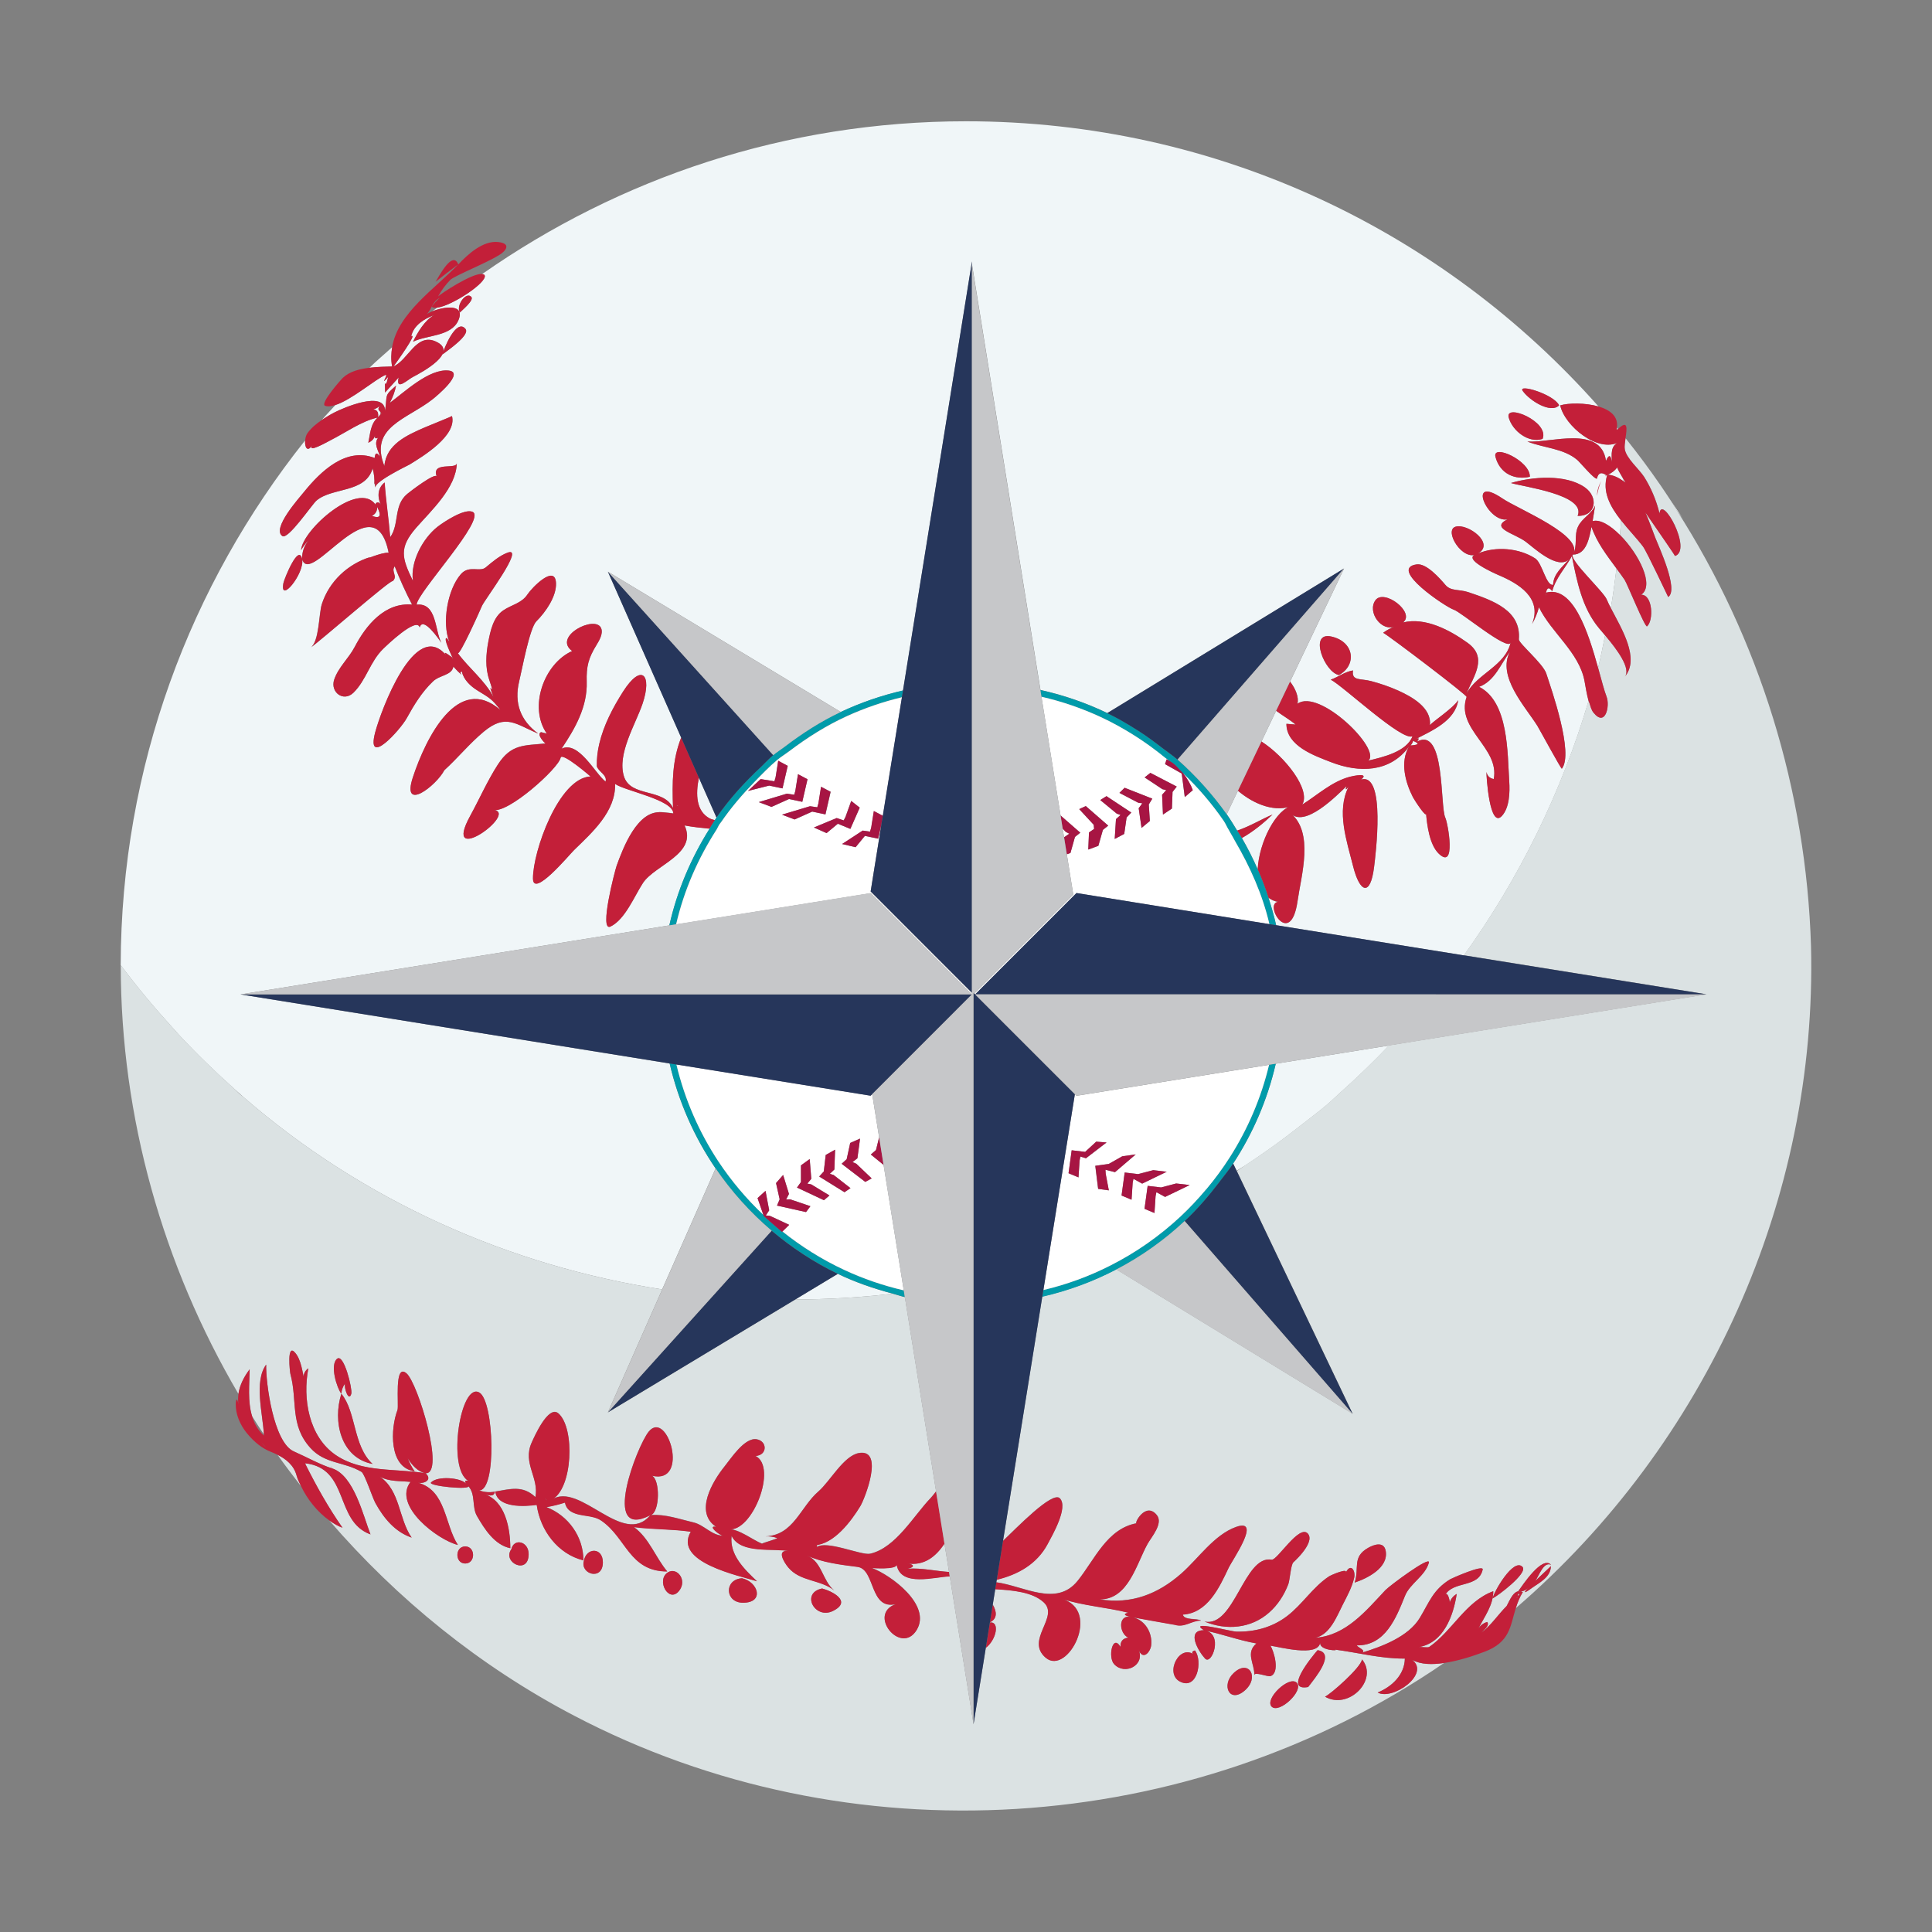
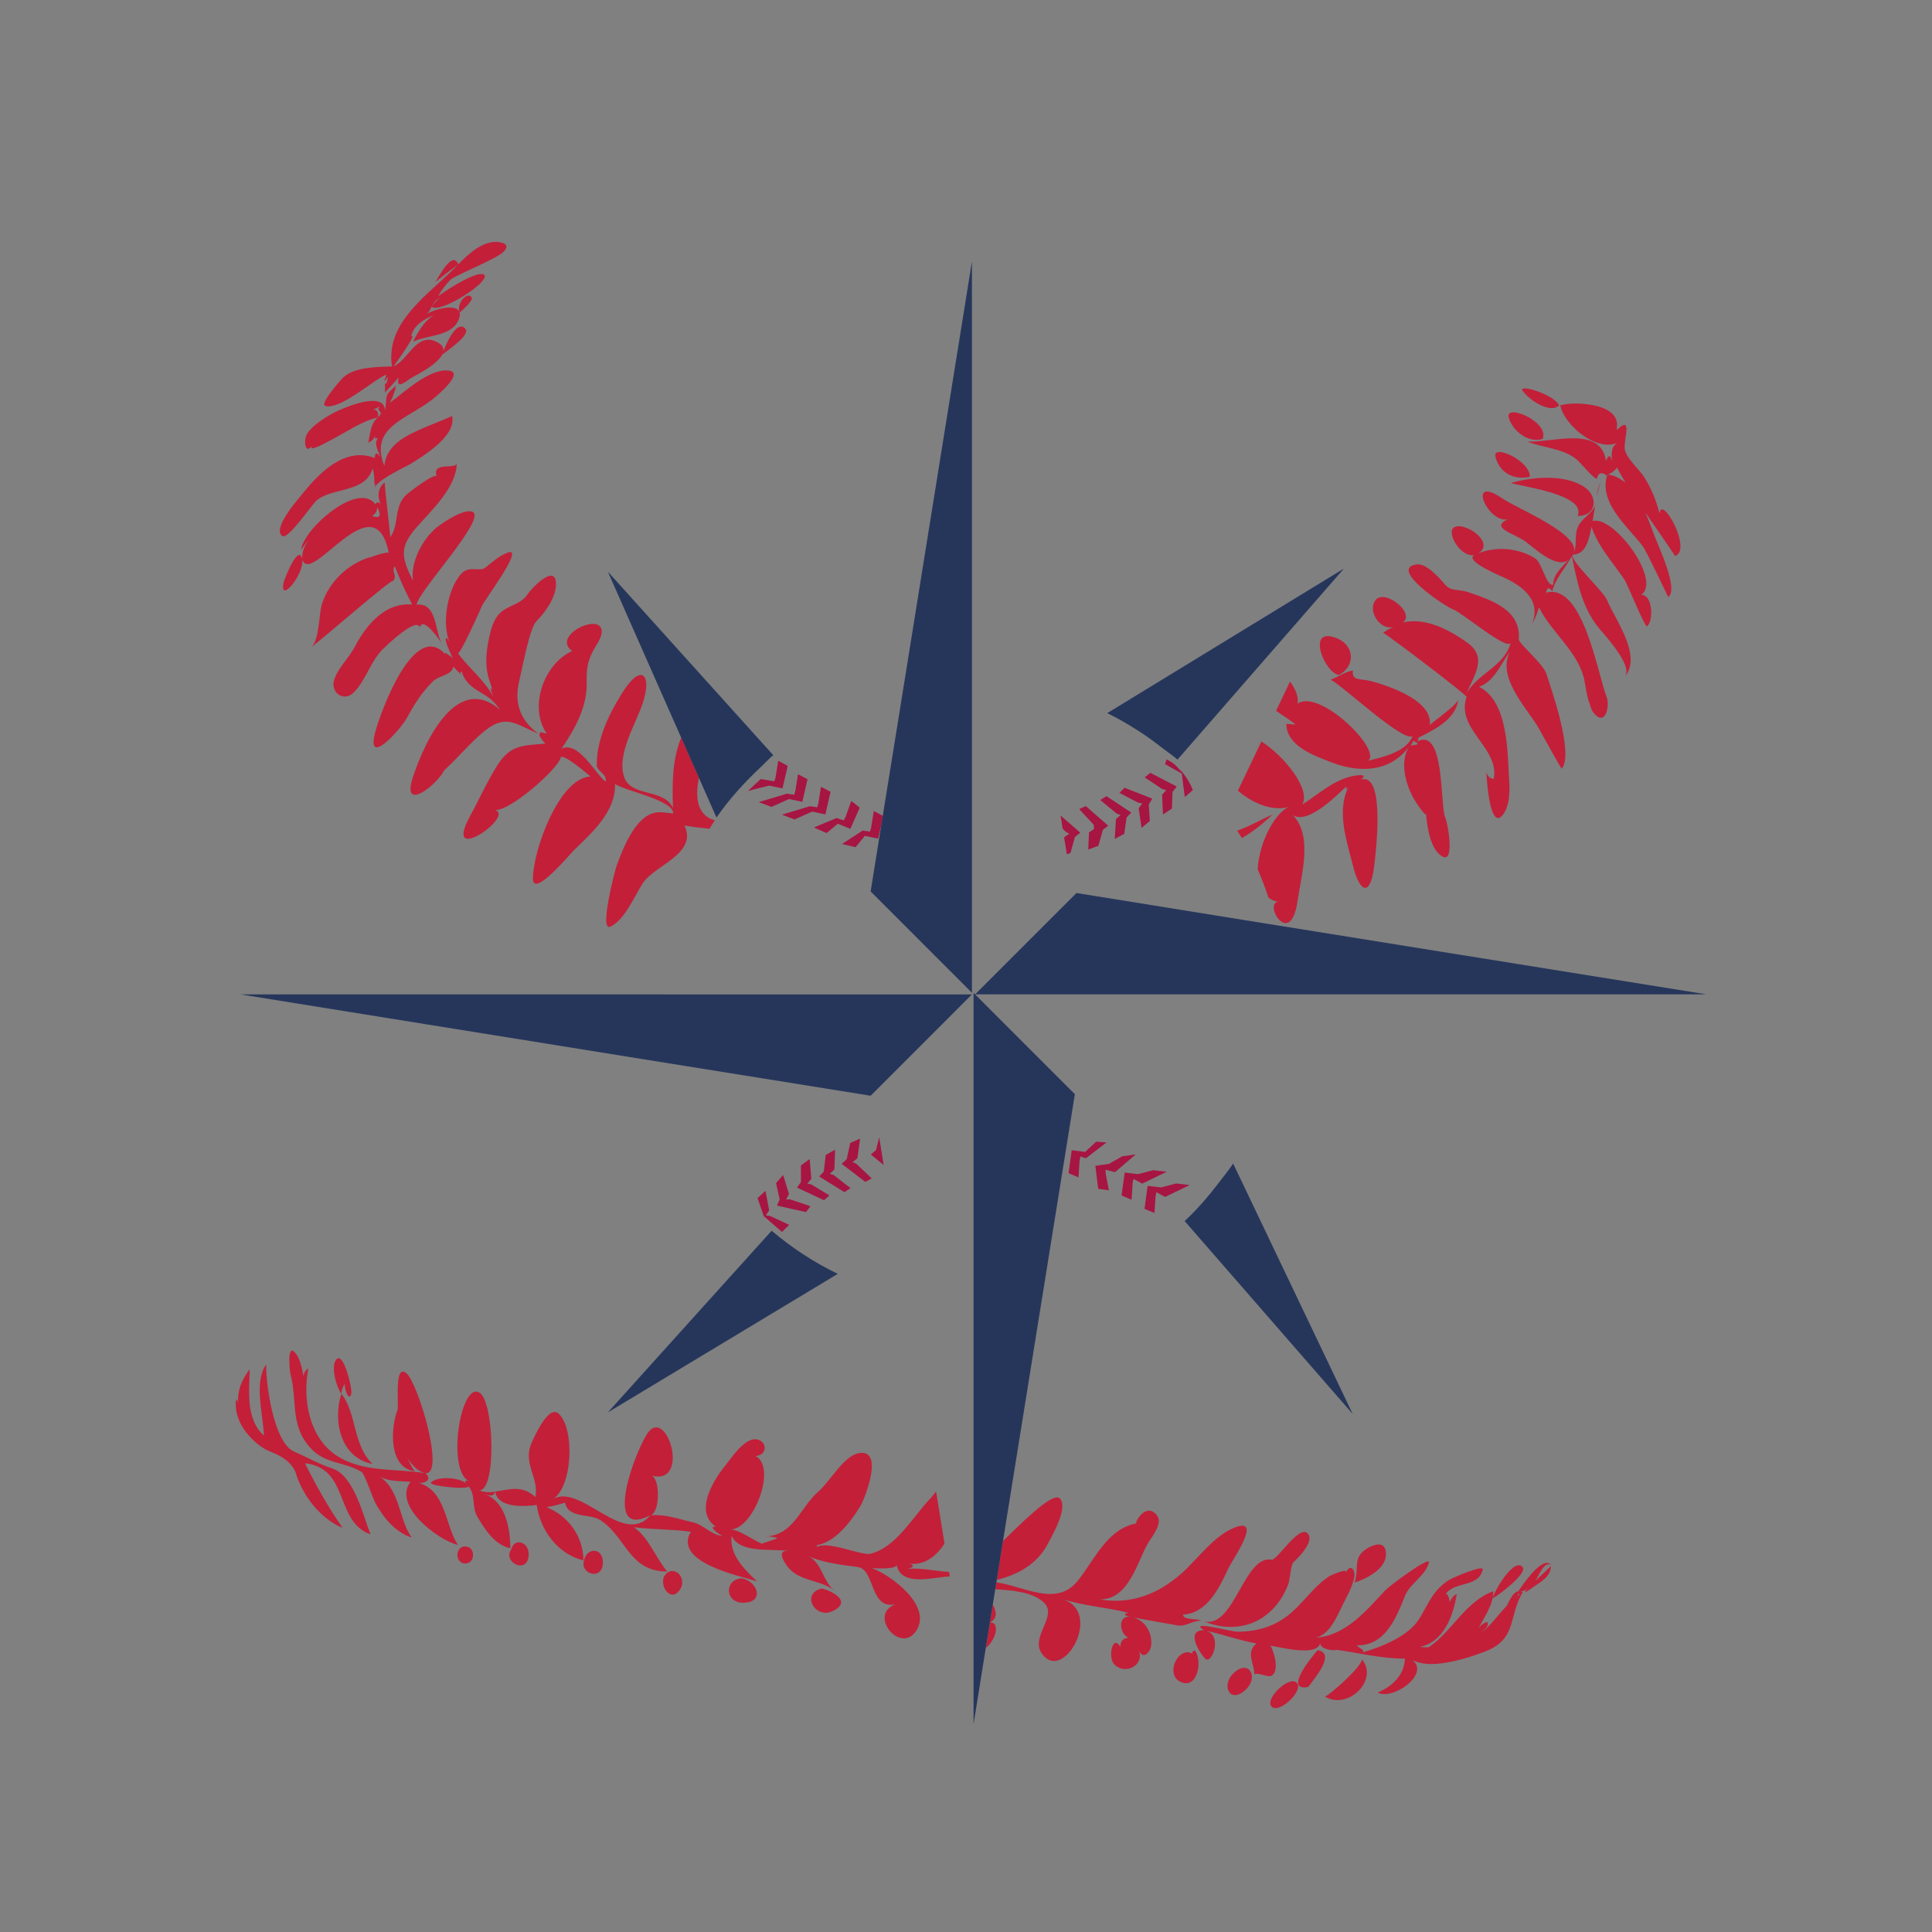
<svg xmlns="http://www.w3.org/2000/svg" version="1.1" id="Layer_1" x="0px" y="0px" width="40px" height="40px" viewBox="0 0 40 40" style="enable-background:new 0 0 40 40;" xml:space="preserve">
  <rect x="0" y="0" width="40" height="40" fill="#808080" stroke="none" />
-   <path id="color8" style="fill:#F0F6F8;" d="M7.84,8.627C7.96,8.487,7.918,8.551,7.84,8.627L7.84,8.627z M6.871,8.953  C6.757,9.029,6.994,8.871,6.871,8.953L6.871,8.953z M29.204,15.434c0.315-0.023,0.018-0.088,0.057-0.106  C29.251,15.368,29.231,15.403,29.204,15.434z M7.648,8.484c0.125-0.029,0.201,0.02,0.178,0.154C7.979,8.484,7.761,8.54,7.864,8.402  C7.803,8.458,7.731,8.486,7.648,8.484z M7.951,7.658C7.931,7.658,8.031,7.674,7.951,7.658L7.951,7.658z M25.531,24.09l0.071,0.148  c0.062-0.039,0.127-0.074,0.189-0.115c0.152-0.1,0.301-0.202,0.449-0.306c0.249-0.174,0.49-0.358,0.729-0.545  c0.167-0.131,0.337-0.258,0.498-0.394c0.102-0.086,0.196-0.181,0.296-0.269c0.346-0.308,0.677-0.63,0.996-0.963l-2.346,0.377  C26.241,22.77,25.94,23.467,25.531,24.09z M8.12,7.187C7.964,7.331,7.799,7.465,7.649,7.615c0.164-0.02,0.331-0.023,0.47-0.027  C8.092,7.446,8.099,7.314,8.12,7.187z M7.7,10.681c0.171,0.063,0.206,0.001,0.107-0.187C7.812,10.579,7.775,10.641,7.7,10.681z   M33.476,8.854c-0.003,0.017,0.003,0.03-0.002,0.048c0.01-0.01,0.016-0.013,0.025-0.021C33.491,8.871,33.483,8.863,33.476,8.854z   M33.561,10.772c-0.001,0.018-0.002,0.036-0.003,0.055c-0.006,0.084-0.011,0.167-0.018,0.251c-0.199-0.199-0.412-0.332-0.567-0.288  c0.019-0.107,0.036-0.215,0.053-0.323c-0.077,0.179-0.27,0.259-0.353,0.434c-0.091,0.187-0.003,0.4-0.109,0.582  c0.289,0,0.342-0.362,0.386-0.574c0.11,0.322,0.318,0.591,0.518,0.862c-0.035,0.274-0.07,0.547-0.117,0.818  c-0.033-0.063-0.062-0.123-0.084-0.176c-0.068-0.167-0.756-0.797-0.706-0.924c0.266-0.389-1.125-0.945-1.452-1.167  c-0.759-0.514-0.309,0.513,0.102,0.431c-0.367,0.183,0.143,0.289,0.375,0.461c0.178,0.132,0.659,0.59,0.898,0.369  c-0.137,0.156-0.322,0.299-0.328,0.526c-0.148,0.022-0.222-0.45-0.371-0.547c-0.333-0.215-0.82-0.256-1.185-0.101  c0.363-0.206-0.21-0.629-0.462-0.556c-0.254,0.074,0.145,0.729,0.447,0.564c-0.355,0.089,0.367,0.407,0.45,0.442  c0.402,0.171,0.903,0.465,0.685,1.01c0.063-0.11,0.11-0.227,0.143-0.348c0.256,0.526,0.831,0.931,0.943,1.526  c0.024,0.13,0.046,0.275,0.084,0.413c-0.559,1.891-1.434,3.673-2.581,5.269l-3.887-0.625c-0.044-0.193-0.098-0.382-0.158-0.567  c0.058,0.039,0.119,0.075,0.204,0.083c-0.319,0.03,0.252,0.989,0.397-0.015c0.075-0.531,0.349-1.426-0.153-1.827  c0.292,0.334,0.969-0.364,1.167-0.551c-0.029,0.08-0.016,0.084,0.042,0.013c-0.257,0.506-0.034,1.129,0.093,1.639  c0.138,0.554,0.358,0.642,0.435,0.024c0.03-0.241,0.249-1.968-0.269-1.813c0.184-0.151-0.169-0.075-0.231-0.059  c-0.376,0.1-0.666,0.374-0.987,0.577c0.184-0.309-0.36-0.997-0.845-1.307l0.304-0.637c0.152,0.11,0.312,0.206,0.404,0.285  c-0.064-0.005-0.127-0.01-0.19-0.016c0,0.46,0.582,0.661,0.93,0.796c0.576,0.223,1.212,0.214,1.607-0.322  c-0.19,0.319-0.074,0.739,0.082,1.045c0.032,0.063,0.302,0.476,0.271,0.322c0.021,0.255,0.071,0.661,0.264,0.847  c0.366,0.354,0.19-0.632,0.136-0.743c-0.113-0.236,0.002-1.891-0.585-1.577c0.056-0.071,0.04-0.086-0.043-0.044  c0.342-0.177,0.832-0.382,0.895-0.813c-0.102,0.164-0.517,0.435-0.586,0.517c0.038-0.362-0.378-0.591-0.654-0.715  c-0.18-0.081-0.367-0.145-0.559-0.196c-0.222-0.061-0.415,0.002-0.379-0.222c-0.169,0.026-0.303,0.136-0.461,0.191  c0.256,0.13,1.482,1.286,1.693,1.171c-0.123,0.324-0.62,0.434-0.915,0.505c0.28-0.229-1.019-1.506-1.468-1.177  c0.035-0.129-0.038-0.312-0.153-0.459l1.118-2.342l-4.901,2.994c-0.437-0.211-0.901-0.371-1.385-0.479l-1.417-8.808V5.412  l-1.428,8.884c-0.449,0.104-0.881,0.253-1.289,0.445l-4.821-2.905l1.517,3.434c-0.183,0.463-0.189,0.914-0.169,1.459  c-0.19-0.419-0.88-0.214-1.017-0.658c-0.144-0.466,0.241-1.075,0.386-1.502c0.204-0.602-0.021-0.849-0.402-0.253  c-0.213,0.334-0.401,0.691-0.493,1.079c-0.037,0.153-0.055,0.309-0.052,0.466c0.027,0.114,0.222,0.183,0.181,0.32  c-0.214-0.161-0.557-0.851-0.911-0.681c0.281-0.419,0.537-0.867,0.521-1.386c-0.01-0.316,0.036-0.491,0.2-0.757  c0.055-0.089,0.145-0.237,0.099-0.35c-0.115-0.287-1.013,0.169-0.601,0.471c-0.587,0.265-0.905,1.163-0.524,1.708  c-0.04-0.01-0.079-0.019-0.119-0.029c-0.101,0.038,0.063,0.216,0.094,0.234c-0.447,0.045-0.712,0.008-0.989,0.438  c-0.215,0.333-0.38,0.71-0.57,1.057c-0.617,1.121,1.036-0.079,0.469-0.12c0.31,0.085,1.36-0.863,1.401-1.079  c0.024-0.13,0.625,0.391,0.619,0.387c-0.66,0.03-1.196,1.561-1.191,2.114c0.003,0.41,0.755-0.497,0.851-0.59  c0.374-0.365,0.864-0.798,0.849-1.37c0.201,0.144,1.201,0.326,1.206,0.612c-0.054-0.014-0.45-0.045-0.244-0.023  c-0.502-0.054-0.798,0.743-0.929,1.102c-0.034,0.094-0.372,1.381-0.127,1.262c0.304-0.147,0.494-0.633,0.672-0.903  c0.247-0.373,1.135-0.602,0.86-1.19c0.172,0.032,0.346,0.051,0.519,0.067c-0.383,0.609-0.672,1.282-0.834,2.004L4.98,20.588  l8.884,1.43c0.183,0.789,0.509,1.524,0.951,2.174l-1.106,2.504c-3.158-0.489-6.186-1.827-8.667-3.981  c-0.063-0.055-0.125-0.112-0.188-0.168c-0.402-0.359-0.79-0.734-1.156-1.129c-0.042-0.046-0.082-0.093-0.124-0.139  c-0.378-0.416-0.74-0.846-1.075-1.297c0.007-4.109,1.44-7.879,3.817-10.862C6.305,9.256,6.364,9.382,6.473,9.206  C6.329,9.408,6.802,9.135,6.851,9.111c0.299-0.15,0.64-0.395,0.969-0.466C7.667,8.78,7.666,8.984,7.625,9.166  c0.071-0.03,0.12-0.081,0.143-0.155C7.751,9.073,7.771,9.091,7.829,9.062C7.73,9.192,7.837,9.326,7.866,9.454  c-0.064-0.094-0.1-0.085-0.109,0.029c-0.595-0.232-1.12,0.28-1.46,0.699c-0.098,0.121-0.678,0.765-0.451,0.917  c0.116,0.083,0.612-0.652,0.705-0.733c0.323-0.28,1.015-0.151,1.164-0.668c0.03,0.109,0.042,0.221,0.036,0.334  c0.03-0.091-0.008,0.054,0.038,0.086c-0.142-0.099,0.665-0.484,0.691-0.5C8.752,9.45,9.463,9.022,9.358,8.614  C9.36,8.62,8.843,8.827,8.79,8.851C8.429,9.009,7.997,9.197,7.958,9.648c-0.323-0.81,0.471-0.965,1.003-1.385  c0.062-0.048,0.674-0.552,0.328-0.591c-0.405-0.044-0.917,0.448-1.22,0.67C8.131,8.23,8.175,8.11,8.201,7.983  C7.948,8.204,8.023,8.152,7.973,8.506C7.966,8.067,7.095,8.451,6.93,8.536c-0.09,0.046-0.181,0.101-0.268,0.16  C6.752,8.59,6.851,8.49,6.945,8.385c0.339-0.107,0.832-0.54,1.038-0.623c0.065-0.026-0.134,0.265,0.055,0.039  c-0.072,0.337-0.07-0.068-0.065,0.325C8.065,8.023,8.16,7.919,8.254,7.816c-0.071,0.296,0.19,0.042,0.294-0.01  c0.183-0.095,0.974-0.519,0.467-0.738C8.616,6.895,8.448,7.458,8.148,7.586c0.069-0.093,0.504-0.703,0.366-0.622  c0.045-0.226,0.272-0.367,0.471-0.438C8.796,6.627,8.642,6.888,8.552,7.075C8.834,6.934,9.343,6.97,9.49,6.632  c0.152-0.348-0.297-0.286-0.542-0.185C8.981,6.42,9.017,6.397,9.05,6.37c0.311-0.038,1.051-0.532,0.984-0.671  c-0.008-0.017-0.029-0.022-0.051-0.025C12.822,3.686,16.271,2.511,20,2.511c5.215,0,9.891,2.286,13.096,5.905  c-0.277-0.08-0.625-0.074-0.793-0.023c0.088,0.422,0.781,0.997,1.222,0.757c-0.188,0.074-0.158,0.259-0.152,0.417  c-0.024-0.153-0.064-0.162-0.123-0.025c-0.106-0.748-1.15-0.365-1.628-0.401c0.335,0.135,0.748,0.139,1.033,0.381  c0.051,0.042,0.361,0.414,0.408,0.387c0.026-0.12,0.09-0.144,0.191-0.072c-0.012,0.007-0.013,0.021-0.023,0.028  c0.015-0.012,0.027-0.029,0.046-0.035C33.165,10.177,33.338,10.489,33.561,10.772z M9.521,6.47c0.04-0.041,0.301-0.255,0.237-0.323  C9.653,6.029,9.434,6.322,9.521,6.47z M9.633,6.805C9.447,6.589,9.185,7.221,9.162,7.338C9.239,7.274,9.754,6.933,9.633,6.805z   M7.766,10.155C7.769,10.19,7.769,10.179,7.766,10.155L7.766,10.155z M7.318,14.341c0.266-0.261,0.342-0.643,0.616-0.909  c0.063-0.061,0.692-0.668,0.754-0.442c0.072-0.241,0.407,0.261,0.449,0.318c-0.139-0.252-0.09-0.831-0.512-0.789  c0.005-0.244,1.458-1.785,1.158-1.921c-0.166-0.076-0.599,0.21-0.728,0.311c-0.304,0.24-0.563,0.723-0.507,1.119  c-0.231-0.477-0.294-0.685,0.068-1.102c0.309-0.354,0.831-0.83,0.84-1.338c0,0.144-0.534-0.044-0.416,0.282  c-0.024-0.099-0.562,0.316-0.61,0.357c-0.289,0.24-0.158,0.622-0.353,0.897c-0.03-0.379-0.09-0.754-0.115-1.134  c-0.153,0.119-0.152,0.308-0.076,0.469c-0.042-0.099-0.136-0.043-0.11-0.005c-0.35-0.519-1.517,0.516-1.544,0.936  c0.044-0.075,0.097-0.144,0.158-0.206c-0.094,0.113-0.139,0.243-0.138,0.389c-0.07-0.324-0.369,0.412-0.386,0.5  c-0.085,0.445,0.439-0.194,0.388-0.493c0.176,0.588,1.491-1.638,1.791-0.135c-0.159-0.011-0.541,0.169-0.374,0.087  c-0.469,0.143-0.858,0.506-1.009,0.976c-0.065,0.199-0.052,0.781-0.234,0.902c0.175-0.115,1.69-1.439,1.699-1.375  c0.116-0.107-0.04-0.194,0.043-0.309c0.106,0.27,0.227,0.535,0.36,0.793c-0.563-0.051-0.955,0.428-1.188,0.876  c-0.124,0.237-0.341,0.423-0.426,0.681C6.835,14.331,7.11,14.543,7.318,14.341z M11.512,12.073  c-0.017-0.405-0.505,0.102-0.587,0.229c-0.123,0.19-0.333,0.217-0.507,0.337c-0.205,0.14-0.263,0.419-0.307,0.646  c-0.049,0.256-0.068,0.539,0.019,0.789c0.161,0.47-0.083-0.087,0.087,0.354c-0.188-0.351-0.508-0.592-0.739-0.907  c0.039,0.064,0.46-0.879,0.5-0.974c0.054-0.13,0.898-1.238,0.535-1.106c-0.168,0.061-0.319,0.192-0.454,0.305  c-0.128,0.108-0.349-0.055-0.519,0.144c-0.275,0.318-0.393,1.004-0.236,1.398c-0.017-0.025-0.032-0.05-0.048-0.074  c-0.124-0.043,0.214,0.588,0.101,0.394c0.014,0.012-0.22-0.175-0.122-0.044c-0.645-0.767-1.352,1.161-1.467,1.6  c-0.193,0.74,0.521-0.055,0.653-0.294c0.152-0.276,0.314-0.543,0.545-0.763c0.14-0.133,0.39-0.123,0.421-0.306  c0.092,0.1,0.098,0.105,0.17,0.171c-0.03-0.037-0.028-0.06,0.004-0.07c0.041,0.174,0.181,0.305,0.327,0.395  c0.257,0.159,0.293,0.17,0.472,0.402c-0.877-0.762-1.54,0.573-1.81,1.39c-0.247,0.745,0.485,0.177,0.65-0.142  c0.283-0.258,0.525-0.558,0.82-0.802c0.458-0.378,0.66-0.149,1.125,0.044c-0.371-0.27-0.503-0.638-0.396-1.08  c0.06-0.244,0.215-1.104,0.357-1.246C11.295,12.675,11.523,12.35,11.512,12.073z M27.56,13.178  c-0.472-0.102-0.136,0.747,0.162,0.798C28.098,13.769,28.04,13.282,27.56,13.178z M29.926,12.11  c-0.113-0.133-0.392-0.452-0.593-0.425c-0.606,0.082,0.615,0.892,0.764,0.937c0.15,0.045,1.126,0.869,1.18,0.682  c-0.113,0.482-0.687,0.642-0.913,1.051c0.152-0.369,0.446-0.743,0.017-1.049c-0.363-0.26-0.868-0.531-1.331-0.419  c0.259-0.207-0.395-0.706-0.573-0.459c-0.175,0.245,0.128,0.666,0.414,0.539c-0.091,0.032-0.176,0.076-0.253,0.134  c0.131,0.071,1.752,1.301,1.727,1.329c-0.23,0.669,0.688,1.047,0.562,1.699c-0.084-0.015-0.134-0.064-0.151-0.147  c-0.003,0.088,0.065,1.187,0.32,0.911c0.158-0.173,0.166-0.493,0.152-0.713c-0.039-0.578-0.008-1.649-0.624-1.96  c0.323-0.118,0.45-0.478,0.64-0.731c-0.276,0.514,0.317,1.14,0.567,1.54c0.05,0.083,0.494,0.901,0.506,0.886  c0.251-0.32-0.215-1.642-0.324-1.975c-0.072-0.21-0.572-0.624-0.565-0.704c0.048-0.591-0.518-0.8-1.048-0.977  C30.204,12.196,30.039,12.244,29.926,12.11z M31.526,8.093c0.142,0.201,0.58,0.477,0.754,0.299  C32.167,8.159,31.417,7.939,31.526,8.093z M31.235,8.641c0.074,0.28,0.416,0.543,0.702,0.446  C32.083,8.729,31.157,8.348,31.235,8.641z M31.674,9.871c0.01-0.333-0.784-0.69-0.712-0.412C31.057,9.817,31.373,9.941,31.674,9.871  z M32.813,10.091c-0.396-0.279-1.091-0.222-1.53-0.091c0.238,0.077,1.567,0.24,1.38,0.681C33.051,10.688,33.097,10.29,32.813,10.091  z M14.695,16.945c0.032,0.017,0.07,0.023,0.105,0.035c0.012-0.018,0.022-0.037,0.034-0.054l-0.365-0.825  C14.399,16.449,14.412,16.795,14.695,16.945z M34.573,10.338c0.044,0.067,0.084,0.137,0.127,0.205  c0.048,0.075,0.108,0.142,0.155,0.218C34.766,10.616,34.667,10.479,34.573,10.338z M33.29,9.827  c0.118,0.012,0.219,0.062,0.312,0.129c0-0.017,0-0.035,0-0.052c-0.064-0.107-0.114-0.195-0.118-0.226  C33.432,9.744,33.367,9.794,33.29,9.827z M31.998,12.343C32.025,12.238,31.998,12.293,31.998,12.343L31.998,12.343z M26.04,17.998  c0.026-0.555,0.38-1.26,0.735-1.323c-0.35,0.155-0.801-0.01-1.145-0.304l-0.232,0.486c0.077,0.109,0.146,0.225,0.216,0.339  c0.259-0.085,0.517-0.244,0.732-0.332c-0.184,0.176-0.399,0.353-0.634,0.485C25.833,17.559,25.942,17.775,26.04,17.998z   M16.465,26.904c0.673-0.002,1.345-0.04,2.015-0.12c-0.393-0.105-0.776-0.236-1.135-0.41L16.465,26.904z M14.04,16.691  c-0.002-0.004-0.005-0.008-0.008-0.012C13.997,16.67,14.011,16.678,14.04,16.691z M32.544,11.515  c-0.134,0.243-0.335,0.452-0.407,0.726c-0.064-0.09-0.107-0.08-0.129,0.03c0.566-0.157,0.879,0.836,1.079,1.557  c0.056-0.222,0.098-0.449,0.145-0.673c-0.054-0.064-0.101-0.118-0.127-0.15C32.754,12.583,32.649,12.038,32.544,11.515z" />
-   <path id="color7" style="fill:#DBE2E3;" d="M31.399,33.077c0.032-0.026,0.019-0.01,0.009,0.004  C31.389,33.075,31.373,33.063,31.399,33.077z M37.495,19.587c0.132,5.236-2.167,10.312-6.112,13.708  c0.034-0.108,0.076-0.219,0.145-0.332c-0.18-0.097-0.276,0.188-0.334,0.288c-0.181,0.18-0.32,0.4-0.526,0.553  c0.04-0.047,0.181-0.142,0.124-0.222c-0.079,0.022-0.14,0.068-0.183,0.137c0.123-0.247,0.308-0.483,0.308-0.774  c-0.572,0.21-0.852,0.827-1.324,1.152c-0.031,0.023-0.172-0.004-0.219,0.005c0.516-0.086,0.717-0.65,0.786-1.101  c-0.071,0.041-0.12,0.1-0.147,0.176c0.008-0.028-0.046-0.248-0.096-0.152c0.173-0.304,0.695-0.142,0.779-0.529  c0.024-0.112-0.636,0.179-0.673,0.201c-0.356,0.219-0.429,0.469-0.629,0.8c-0.235,0.389-0.788,0.596-1.202,0.721  c0.11-0.042-0.093-0.115-0.102-0.152c0.589,0.007,0.813-0.565,0.997-1.024c0.102-0.257,0.419-0.411,0.495-0.689  c0.042-0.159-0.818,0.481-0.9,0.569c-0.402,0.428-0.817,0.94-1.447,0.986c0.301-0.068,0.44-0.442,0.564-0.685  c0.091-0.179,0.19-0.356,0.236-0.555c0.034-0.143-0.068-0.322-0.177-0.103c0.069-0.115-0.301,0.044-0.343,0.072  c-0.336,0.223-0.55,0.579-0.868,0.822c-0.306,0.233-0.67,0.331-1.051,0.322c-0.12-0.002-1.009-0.244-0.673-0.029  c-0.374,0-0.108,0.442,0.025,0.587c0.141,0.15,0.393-0.528-0.019-0.584c0.364,0.072,0.695,0.201,1.083,0.271  c-0.232,0.194-0.038,0.419-0.043,0.655c0.002-0.077,0.28,0.042,0.335,0.021c0.201-0.072,0.071-0.517-0.003-0.63  c0.183,0.024,0.978,0.242,1.03-0.059c-0.014,0.167,0.428,0.167,0.298,0.139c0.483,0.062,0.969,0.193,1.456,0.187  c-0.007,0.338-0.269,0.582-0.563,0.703c0.308,0.17,1.096-0.382,0.715-0.676c0.181,0.1,0.419,0.1,0.661,0.064  c-5.277,3.62-12.322,4.073-18.01,1.092c-1.956-1.024-3.662-2.411-5.072-4.043C6.908,31.543,7,31.599,7.091,31.63  c-0.294-0.418-0.542-0.865-0.771-1.321c0.011,0.005,0.008,0-0.006-0.014c0.93,0.104,0.604,1.199,1.356,1.473  c-0.149-0.38-0.341-1.22-0.793-1.366c-0.256-0.08-0.542-0.241-0.794-0.352c-0.42-0.184-0.582-1.416-0.573-1.798  c-0.257,0.351-0.067,1.032-0.048,1.443c-0.083-0.124-0.165-0.249-0.244-0.376c-0.093-0.302-0.055-0.647-0.05-0.969  c-0.113,0.149-0.205,0.323-0.232,0.509C3.377,26.202,2.5,23.141,2.5,19.981c0.336,0.451,0.698,0.881,1.075,1.297  c0.042,0.046,0.081,0.094,0.124,0.139c0.367,0.395,0.754,0.769,1.156,1.129c0.034,0.03,0.064,0.066,0.098,0.096  c0.029,0.026,0.06,0.047,0.09,0.073c2.481,2.154,5.509,3.492,8.667,3.981l-0.016,0.036l-1.109,2.51l3.821-2.302l0.06-0.036  c0.673-0.002,1.345-0.04,2.015-0.12c0.011,0.003,0.021,0.006,0.031,0.009c0.075,0.02,0.147,0.046,0.223,0.063l0.646,4.019  c-0.044,0.057-0.083,0.107-0.109,0.134c-0.353,0.365-0.725,1.037-1.257,1.157c-0.181,0.04-0.909-0.289-1.108-0.135  c0.017-0.031,0.02-0.055-0.04-0.041c0.4-0.021,0.756-0.498,0.943-0.806c0.092-0.149,0.507-1.198-0.029-1.102  c-0.314,0.056-0.599,0.591-0.837,0.795c-0.376,0.324-0.513,0.907-1.095,0.929c0.084-0.005,0.164,0.007,0.242,0.035  c0.014,0.016-0.292,0.099-0.315,0.117c-0.192-0.076-0.477-0.307-0.694-0.3c0.489,0.077,1.024-1.283,0.559-1.517  c0.247-0.011,0.251-0.304,0.027-0.344c-0.252-0.045-0.536,0.401-0.668,0.563c-0.246,0.306-0.63,0.944-0.174,1.248  c-0.193-0.033,0.072,0.179,0.144,0.185c-0.24-0.007-0.392-0.225-0.616-0.276c-0.289-0.067-0.577-0.174-0.88-0.151  c0.19-0.065,0.195-0.729,0.025-0.815c0.79,0.187,0.321-1.386-0.067-0.914c-0.244,0.298-1.001,2.262,0.031,1.732  c-0.564,0.674-1.459-0.708-2.041-0.322c0.436-0.217,0.486-1.485,0.14-1.786c-0.21-0.183-0.506,0.496-0.557,0.61  c-0.187,0.423,0.158,0.72,0.08,1.122c-0.263-0.249-0.518-0.166-0.832-0.114c0.054,0.347,0.611,0.31,0.859,0.276  c0.073,0.525,0.435,1.018,0.967,1.148c0-0.49-0.311-0.925-0.765-1.102c0.13-0.021,0.258-0.054,0.383-0.094  c0.016,0.086,0.061,0.149,0.136,0.191c0.189,0.107,0.433,0.058,0.615,0.182c0.52,0.354,0.579,1.053,1.367,1.053  c-0.245-0.292-0.372-0.687-0.689-0.918c0.391,0.051,0.786,0.038,1.176,0.095c-0.371,0.634,1.007,0.91,1.371,1.026  c-0.259-0.245-0.574-0.546-0.526-0.94c0.188,0.386,0.873,0.247,1.21,0.319c-0.301-0.059-0.129,0.226-0.034,0.338  c0.245,0.292,0.665,0.244,0.949,0.473c-0.246-0.197-0.251-0.594-0.564-0.724c0.305,0.146,0.713,0.194,1.044,0.236  c0.375,0.045,0.244,0.897,0.795,0.771c-0.597,0.21,0.106,1.07,0.432,0.535c0.312-0.515-0.529-1.133-0.926-1.282  c0.025,0.001,0.496,0.036,0.512-0.066c0.085,0.468,0.791,0.247,1.096,0.239c0.001,0,0.002,0.001,0.003,0.001l0.492,3.058  l0.254-1.581c0.215-0.162,0.298-0.547,0.084-0.524l0.001-0.004c0.16-0.076,0.142-0.224,0.059-0.366l0.051-0.318  c0.366,0.021,0.772,0.058,1.003,0.27c0.335,0.305-0.389,0.778,0.042,1.148c0.45,0.385,1.177-0.994,0.319-1.223  c0.452,0.148,0.932,0.177,1.391,0.291c-0.163,0.038,0.008,0.079,0.051,0.087c-0.275-0.048-0.238,0.349-0.05,0.429  c-0.113,0.014-0.167,0.078-0.162,0.192c-0.164-0.279-0.265,0.215-0.131,0.358c0.221,0.238,0.648,0.021,0.505-0.302  c0.09,0.237,0.248,0.048,0.262-0.092c0.025-0.252-0.118-0.508-0.372-0.575c0.286,0.055,0.573,0.102,0.86,0.154  c0.208,0.063,0.344-0.088,0.543-0.088c-0.078-0.051-0.354-0.001-0.376-0.124c0.511-0.031,0.755-0.56,0.945-0.963  c0.079-0.17,0.699-1.046,0.155-0.851c-0.452,0.162-0.778,0.652-1.13,0.962c-0.488,0.43-1.041,0.644-1.694,0.536  c0.597,0.008,0.763-0.738,0.995-1.151c0.079-0.141,0.328-0.421,0.19-0.593c-0.239-0.296-0.492,0.209-0.413,0.168  c-0.619,0.11-0.875,0.758-1.228,1.195c-0.44,0.544-1.109,0.106-1.683,0.028l0.009-0.053c0.439-0.107,0.832-0.324,1.055-0.74  c0.094-0.178,0.432-0.756,0.253-0.945c-0.154-0.163-0.915,0.633-1.178,0.881l0.813-5.056c0.54-0.124,1.053-0.314,1.532-0.564  l4.895,2.99l-2.399-5.026c0.063-0.04,0.122-0.084,0.184-0.125c0.152-0.099,0.301-0.202,0.449-0.306  c0.249-0.175,0.491-0.358,0.729-0.545c0.167-0.131,0.336-0.258,0.498-0.394c0.102-0.087,0.197-0.18,0.296-0.269  c0.346-0.308,0.677-0.63,0.996-0.963l0.021-0.003l6.551-1.054l-5.003-0.805l-0.02-0.003c1.147-1.595,2.021-3.377,2.581-5.269  c0.004,0.015,0.013,0.026,0.017,0.041c0.023,0.071,0.039,0.147,0.086,0.204c0.247,0.307,0.343-0.141,0.271-0.329  c-0.048-0.122-0.104-0.339-0.173-0.588c-0.001-0.003-0.002-0.007-0.003-0.011c0.056-0.222,0.098-0.449,0.145-0.673  c0.009,0.011,0.017,0.02,0.026,0.031c0.212,0.254,0.521,0.663,0.38,0.828c0.322-0.38-0.067-0.996-0.286-1.421  c-0.001-0.001-0.001-0.003-0.002-0.004c0.048-0.271,0.082-0.544,0.117-0.818c0.003,0.004,0.005,0.008,0.008,0.012  c0.055,0.074,0.109,0.148,0.161,0.224c0.052,0.077,0.423,0.997,0.464,0.962c0.139-0.119,0.12-0.656-0.12-0.654  c0.281-0.193-0.048-0.843-0.434-1.232c-0.002-0.002-0.003-0.003-0.005-0.005c0.007-0.083,0.012-0.167,0.018-0.251  c0.001-0.018,0.003-0.035,0.004-0.053c0.153,0.195,0.329,0.376,0.455,0.543c0.078,0.105,0.519,1.045,0.521,1.044  c0.224-0.149-0.197-1.046-0.268-1.228c-0.057-0.148-0.123-0.336-0.205-0.523c0.309,0.453,0.623,0.899,0.612,0.902  c0.372-0.114-0.276-1.289-0.318-0.88c-0.066-0.268-0.172-0.522-0.318-0.756C33.935,9.711,33.67,9.49,33.639,9.3  c-0.009-0.054,0.003-0.14,0.016-0.226c0-0.001,0-0.001,0-0.002c0,0,0,0,0,0c0.003,0.004,0.006,0.008,0.009,0.012  c0.251,0.314,0.489,0.635,0.716,0.964c0.066,0.095,0.129,0.193,0.194,0.29c0.044,0.067,0.084,0.137,0.127,0.205  C36.431,13.238,37.395,16.365,37.495,19.587z M7.067,28.856c-0.181,0.563-0.019,1.325,0.647,1.454  C7.307,29.938,7.381,29.239,7.067,28.856c0.006-0.079,0.031-0.15,0.077-0.212c-0.029,0.082,0.078,0.399,0.13,0.209  c0.025-0.094-0.153-0.838-0.295-0.722C6.825,28.259,6.973,28.732,7.067,28.856z M6.873,30.384c-0.021-0.043-0.017-0.032-0.004,0  C6.871,30.384,6.871,30.384,6.873,30.384z M8.499,30.681c-0.377,0.495,0.572,1.207,0.981,1.306c-0.277-0.426-0.24-1.128-0.827-1.289  c0.118,0.029,0.313-0.054,0.157-0.196c0.414,0.029-0.158-1.869-0.394-2.068c-0.264-0.223-0.152,0.673-0.187,0.761  c-0.144,0.372-0.186,1.194,0.356,1.267c-0.06-0.084-0.106-0.174-0.142-0.267c0.083,0.134,0.2,0.271,0.363,0.307  c-0.61-0.102-1.311-0.009-1.85-0.373c-0.565-0.382-0.693-1.174-0.572-1.8c-0.096,0.072-0.122,0.164-0.077,0.275  c-0.045-0.188-0.067-0.446-0.197-0.597c-0.179-0.209-0.107,0.406-0.098,0.438c0.151,0.555-0.017,1.057,0.414,1.533  c0.303,0.336,0.694,0.281,1.058,0.496c0.066,0.038,0.227,0.536,0.29,0.649c0.171,0.309,0.404,0.595,0.749,0.712  c-0.274-0.391-0.233-0.973-0.659-1.261C8.06,30.679,8.286,30.659,8.499,30.681z M9.632,32.017c-0.216,0-0.216,0.354,0,0.354  C9.849,32.37,9.848,32.017,9.632,32.017z M10.565,32.054c0-0.401-0.1-0.989-0.551-1.125c0.071,0.021,0.212,0.083,0.232-0.046  c-0.112,0.021-0.221,0.013-0.327-0.027c0.365,0.017,0.311-1.844,0.006-2.024c-0.39-0.231-0.676,1.573-0.231,1.826  c-0.069-0.013-0.082,0.009-0.039,0.063c-0.118-0.133-0.603-0.167-0.732-0.028c-0.068,0.074,0.822,0.16,0.771,0.075  c0.158,0.167,0.07,0.43,0.181,0.62C10.03,31.656,10.237,31.985,10.565,32.054z M10.945,32.176c0-0.266-0.305-0.336-0.358-0.102  C10.389,32.351,10.945,32.618,10.945,32.176z M12.481,32.347c0-0.318-0.345-0.309-0.393-0.031  C12.007,32.594,12.481,32.735,12.481,32.347z M13.829,32.553c-0.253,0.16,0.017,0.651,0.23,0.385  C14.236,32.718,14.019,32.438,13.829,32.553z M15.362,32.676c-0.376,0.026-0.353,0.507,0.021,0.507  C15.833,33.183,15.698,32.751,15.362,32.676z M17.021,32.888c-0.451,0.092-0.15,0.649,0.223,0.466  C17.658,33.15,17.213,32.938,17.021,32.888z M27.433,35.128c0.49,0.283,1.113-0.353,0.766-0.772  C28.178,34.526,27.545,35.078,27.433,35.128z M27.084,34.928c0.148-0.193,0.577-0.703,0.195-0.763  C27.173,34.287,26.562,35.023,27.084,34.928z M26.326,35.332c0.155,0.162,0.678-0.332,0.522-0.492  C26.695,34.682,26.179,35.17,26.326,35.332z M25.768,35.004c0.319-0.273,0.088-0.667-0.228-0.363  C25.282,34.884,25.451,35.273,25.768,35.004z M24.734,34.266c-0.31-0.247-0.624,0.375-0.31,0.546  c0.365,0.196,0.482-0.425,0.316-0.642C24.667,34.193,24.665,34.225,24.734,34.266z M27.076,31.75  c-0.178-0.196-0.634,0.56-0.748,0.542c-0.571-0.104-0.77,1.416-1.391,1.28c0.453,0.188,0.965,0.146,1.339-0.186  c0.18-0.158,0.312-0.365,0.397-0.587c0.032-0.084,0.052-0.408,0.105-0.453C26.707,32.408,27.254,31.946,27.076,31.75z M28.69,32.112  c-0.035-0.206-0.243-0.135-0.365-0.065c-0.338,0.193-0.176,0.415-0.279,0.719C28.312,32.677,28.749,32.46,28.69,32.112z   M31.523,32.442c-0.185-0.202-0.603,0.526-0.619,0.651C31.002,33.046,31.636,32.574,31.523,32.442z M31.784,32.733  c0.068-0.079,0.17-0.413,0.329-0.335c-0.183-0.202-0.596,0.433-0.679,0.546c0.08,0.013,0.15-0.012,0.208-0.071  c-0.164,0.171,0.005,0.055,0.058,0.016c0.161-0.117,0.406-0.229,0.41-0.464C32.003,32.528,31.894,32.631,31.784,32.733z   M18.793,32.477c0.288-0.019,0.571,0.05,0.856,0.069l-0.095-0.589c-0.18,0.268-0.416,0.465-0.778,0.41  C18.901,32.376,18.97,32.438,18.793,32.477z M11.275,31.017C11.287,31.036,11.394,31.111,11.275,31.017L11.275,31.017z   M5.747,30.121c0.155,0.22,0.319,0.434,0.484,0.647c-0.034-0.073-0.072-0.146-0.09-0.215C6.084,30.331,5.915,30.205,5.747,30.121z   M31.44,32.985c-0.001,0.01-0.006,0.024-0.021,0.049C31.47,33.034,31.453,33.009,31.44,32.985z M33.655,9.991  c-0.019-0.03-0.034-0.055-0.05-0.083c-0.001-0.002-0.002-0.003-0.003-0.005c0,0.017,0,0.035,0,0.052c0,0,0,0,0.001,0  C33.619,9.969,33.638,9.977,33.655,9.991z" />
  <path id="color6" style="fill:#C31F39;" d="M30.962,9.459c-0.072-0.279,0.722,0.079,0.712,0.412  C31.373,9.941,31.057,9.817,30.962,9.459z M11.845,13.479c-0.412-0.303,0.485-0.758,0.601-0.471c0.046,0.113-0.044,0.26-0.099,0.35  c-0.164,0.267-0.21,0.441-0.2,0.757c0.016,0.519-0.24,0.967-0.521,1.386c0.354-0.17,0.697,0.521,0.911,0.681  c0.041-0.138-0.153-0.206-0.181-0.32c-0.003-0.158,0.015-0.313,0.052-0.466c0.092-0.387,0.28-0.745,0.493-1.079  c0.381-0.596,0.606-0.349,0.402,0.253c-0.144,0.426-0.529,1.036-0.386,1.502c0.137,0.444,0.826,0.239,1.017,0.658  c-0.02-0.545-0.014-0.996,0.169-1.459l0.367,0.831c-0.07,0.349-0.057,0.694,0.226,0.844c0.032,0.017,0.07,0.023,0.105,0.035  c-0.039,0.057-0.073,0.118-0.11,0.177c-0.174-0.017-0.348-0.035-0.519-0.067c0.274,0.589-0.613,0.817-0.86,1.19  c-0.178,0.27-0.368,0.755-0.672,0.903c-0.245,0.119,0.093-1.168,0.127-1.262c0.131-0.359,0.427-1.155,0.929-1.102  c-0.206-0.021,0.19,0.01,0.244,0.023c-0.005-0.286-1.005-0.467-1.206-0.612c0.016,0.572-0.475,1.005-0.849,1.37  c-0.096,0.093-0.848,1-0.851,0.59c-0.005-0.553,0.531-2.084,1.191-2.114c0.006,0.003-0.595-0.517-0.619-0.387  c-0.041,0.215-1.092,1.164-1.401,1.079c0.567,0.041-1.086,1.241-0.469,0.12c0.19-0.347,0.355-0.724,0.57-1.057  c0.277-0.43,0.542-0.392,0.989-0.438c-0.031-0.018-0.194-0.196-0.094-0.234c0.04,0.01,0.079,0.019,0.119,0.029  C10.94,14.642,11.258,13.744,11.845,13.479z M14.04,16.691c-0.002-0.004-0.005-0.008-0.008-0.012  C13.997,16.67,14.011,16.678,14.04,16.691z M33.153,9.959c-0.056,0.092-0.086,0.199-0.09,0.308  C33.081,10.183,33.103,10.057,33.153,9.959z M26.824,15.001c-0.092-0.08-0.253-0.176-0.404-0.285l0.288-0.604  c0.115,0.147,0.188,0.329,0.153,0.459c0.449-0.329,1.748,0.948,1.468,1.177c0.295-0.071,0.792-0.181,0.915-0.505  c-0.211,0.115-1.438-1.041-1.693-1.171c0.158-0.056,0.292-0.165,0.461-0.191c-0.036,0.225,0.157,0.162,0.379,0.222  c0.191,0.051,0.379,0.115,0.559,0.196c0.276,0.125,0.692,0.354,0.654,0.715c0.069-0.083,0.484-0.354,0.586-0.517  c-0.063,0.431-0.552,0.636-0.895,0.813c0.083-0.042,0.099-0.027,0.043,0.044c0.587-0.314,0.472,1.341,0.585,1.577  c0.054,0.111,0.23,1.096-0.136,0.743c-0.192-0.186-0.243-0.592-0.264-0.847c0.031,0.154-0.238-0.259-0.271-0.322  c-0.156-0.306-0.271-0.726-0.082-1.045c-0.396,0.536-1.031,0.545-1.607,0.322c-0.348-0.135-0.93-0.335-0.93-0.796  C26.697,14.991,26.76,14.996,26.824,15.001z M29.204,15.434c0.315-0.023,0.018-0.088,0.057-0.106  C29.251,15.368,29.231,15.403,29.204,15.434z M31.445,13.237c0.048-0.591-0.518-0.8-1.048-0.977  c-0.193-0.064-0.358-0.016-0.472-0.15c-0.113-0.133-0.392-0.452-0.593-0.425c-0.606,0.082,0.615,0.892,0.764,0.937  c0.15,0.045,1.126,0.869,1.18,0.682c-0.113,0.482-0.687,0.642-0.913,1.051c0.152-0.369,0.446-0.743,0.017-1.049  c-0.363-0.26-0.868-0.531-1.331-0.419c0.259-0.207-0.395-0.706-0.573-0.459c-0.175,0.245,0.128,0.666,0.414,0.539  c-0.091,0.032-0.176,0.076-0.253,0.134c0.131,0.071,1.752,1.301,1.727,1.329c-0.23,0.669,0.688,1.047,0.562,1.699  c-0.084-0.015-0.134-0.064-0.151-0.147c-0.003,0.088,0.065,1.187,0.32,0.911c0.158-0.173,0.166-0.493,0.152-0.713  c-0.039-0.578-0.008-1.649-0.624-1.96c0.323-0.118,0.45-0.478,0.64-0.731c-0.276,0.514,0.317,1.14,0.567,1.54  c0.05,0.083,0.494,0.901,0.506,0.886c0.251-0.32-0.215-1.642-0.324-1.975C31.938,13.731,31.438,13.317,31.445,13.237z   M27.723,13.976c0.375-0.207,0.317-0.694-0.162-0.798C27.089,13.076,27.425,13.924,27.723,13.976z M26.346,16.865  c-0.215,0.088-0.473,0.247-0.732,0.332c0.032,0.052,0.067,0.101,0.098,0.154C25.947,17.218,26.162,17.041,26.346,16.865z   M6.945,8.385C6.863,8.411,6.787,8.424,6.73,8.401c-0.111-0.044,0.323-0.535,0.37-0.58c0.138-0.13,0.341-0.182,0.548-0.207  c0.164-0.02,0.331-0.023,0.47-0.027c-0.027-0.142-0.02-0.273,0.001-0.4c0.119-0.712,0.904-1.22,1.365-1.711  C9.327,5.592,9.172,5.713,9.017,5.835c0.06-0.09,0.351-0.667,0.471-0.36c0.198-0.21,0.512-0.499,0.827-0.464  c0.271,0.03,0.169,0.18,0.018,0.271c-0.281,0.172-0.886,0.412-1.004,0.507C9.226,5.893,9.14,6.009,9.07,6.138  c0.04-0.047,0.715-0.495,0.913-0.464c0.022,0.003,0.043,0.008,0.051,0.025C10.101,5.839,9.361,6.332,9.05,6.37  C9.005,6.376,8.969,6.372,8.945,6.356c-0.02-0.013,0.138-0.179,0.166-0.192C8.943,6.244,8.95,6.396,8.833,6.505  c0.026-0.019,0.068-0.039,0.115-0.059C9.193,6.346,9.642,6.284,9.49,6.632C9.343,6.97,8.834,6.934,8.552,7.075  c0.09-0.188,0.244-0.448,0.433-0.549C8.785,6.597,8.559,6.738,8.514,6.963c0.138-0.081-0.297,0.529-0.366,0.622  c0.301-0.127,0.469-0.691,0.867-0.518c0.507,0.22-0.283,0.643-0.467,0.738c-0.104,0.052-0.365,0.306-0.294,0.01  C8.16,7.919,8.065,8.023,7.972,8.127C7.967,7.733,7.965,8.139,8.037,7.801C7.849,8.028,8.048,7.736,7.982,7.763  C7.777,7.846,7.283,8.278,6.945,8.385z M7.951,7.658C7.931,7.658,8.031,7.674,7.951,7.658L7.951,7.658z M9.758,6.147  C9.653,6.029,9.434,6.322,9.521,6.47C9.56,6.429,9.821,6.215,9.758,6.147z M31.938,9.087c0.146-0.359-0.78-0.739-0.702-0.446  C31.31,8.921,31.651,9.184,31.938,9.087z M5.846,11.098c-0.227-0.152,0.354-0.796,0.451-0.917c0.34-0.419,0.865-0.931,1.46-0.699  c0.01-0.113,0.046-0.122,0.109-0.029C7.837,9.326,7.73,9.192,7.829,9.062C7.771,9.091,7.751,9.073,7.768,9.01  C7.745,9.085,7.696,9.136,7.625,9.166C7.666,8.984,7.667,8.78,7.819,8.645C7.49,8.715,7.149,8.96,6.851,9.111  C6.802,9.135,6.329,9.408,6.473,9.206c-0.109,0.176-0.167,0.05-0.155-0.087c0.005-0.055,0.018-0.11,0.048-0.151  C6.443,8.86,6.549,8.773,6.661,8.697c0.087-0.06,0.178-0.114,0.268-0.16c0.165-0.085,1.036-0.469,1.043-0.03  c0.051-0.354-0.025-0.302,0.228-0.523C8.175,8.11,8.131,8.23,8.069,8.342c0.303-0.222,0.815-0.714,1.22-0.67  c0.346,0.039-0.267,0.542-0.328,0.591C8.429,8.683,7.635,8.838,7.958,9.648C7.997,9.197,8.429,9.009,8.79,8.851  C8.843,8.827,9.36,8.62,9.358,8.614C9.463,9.022,8.752,9.45,8.48,9.617c-0.026,0.016-0.833,0.401-0.691,0.5  c-0.046-0.032-0.008-0.177-0.038-0.086c0.006-0.113-0.006-0.225-0.036-0.334c-0.149,0.517-0.841,0.388-1.164,0.668  C6.458,10.446,5.962,11.181,5.846,11.098z M6.871,8.953C6.757,9.029,6.994,8.871,6.871,8.953L6.871,8.953z M7.864,8.402  C7.803,8.458,7.731,8.486,7.648,8.484c0.125-0.029,0.201,0.02,0.178,0.154C7.979,8.484,7.761,8.54,7.864,8.402z M7.84,8.627  C7.918,8.551,7.96,8.487,7.84,8.627L7.84,8.627z M32.28,8.392c-0.113-0.233-0.863-0.453-0.754-0.299  C31.668,8.294,32.106,8.57,32.28,8.392z M9.162,7.338c0.077-0.063,0.592-0.405,0.471-0.533C9.447,6.589,9.185,7.221,9.162,7.338z   M32.813,10.091c-0.396-0.279-1.091-0.222-1.53-0.091c0.238,0.077,1.567,0.24,1.38,0.681C33.051,10.688,33.097,10.29,32.813,10.091z   M9.539,11.89c-0.275,0.318-0.393,1.004-0.236,1.398c-0.017-0.025-0.032-0.05-0.048-0.074c-0.124-0.043,0.214,0.588,0.101,0.394  c0.014,0.012-0.22-0.175-0.122-0.044c-0.645-0.767-1.352,1.161-1.467,1.6c-0.193,0.74,0.521-0.055,0.653-0.294  c0.152-0.276,0.314-0.543,0.545-0.763c0.14-0.133,0.39-0.123,0.421-0.306c0.092,0.1,0.098,0.105,0.17,0.171  c-0.03-0.037-0.028-0.06,0.004-0.07c0.041,0.174,0.181,0.305,0.327,0.395c0.257,0.159,0.293,0.17,0.472,0.402  c-0.877-0.762-1.54,0.573-1.81,1.39c-0.247,0.745,0.485,0.177,0.65-0.142c0.283-0.258,0.525-0.558,0.82-0.802  c0.458-0.378,0.66-0.149,1.125,0.044c-0.371-0.27-0.503-0.638-0.396-1.08c0.06-0.244,0.215-1.104,0.357-1.246  c0.189-0.188,0.418-0.513,0.406-0.79c-0.017-0.405-0.505,0.102-0.587,0.229c-0.123,0.19-0.333,0.217-0.507,0.337  c-0.205,0.14-0.263,0.419-0.307,0.646c-0.049,0.256-0.068,0.539,0.019,0.789c0.161,0.47-0.083-0.087,0.087,0.354  c-0.188-0.351-0.508-0.592-0.739-0.907c0.039,0.064,0.46-0.879,0.5-0.974c0.054-0.13,0.898-1.238,0.535-1.106  c-0.168,0.061-0.319,0.192-0.454,0.305C9.931,11.854,9.71,11.691,9.539,11.89z M7.935,13.432c-0.274,0.266-0.351,0.648-0.616,0.909  c-0.208,0.202-0.483-0.009-0.4-0.267c0.085-0.258,0.302-0.444,0.426-0.681c0.232-0.447,0.625-0.927,1.188-0.876  c-0.134-0.258-0.254-0.523-0.36-0.793c-0.083,0.115,0.073,0.202-0.043,0.309c-0.01-0.065-1.524,1.259-1.699,1.375  c0.183-0.121,0.17-0.703,0.234-0.902c0.15-0.469,0.54-0.833,1.009-0.976c-0.167,0.082,0.215-0.098,0.374-0.087  c-0.3-1.503-1.615,0.723-1.791,0.135c0.052,0.299-0.473,0.938-0.388,0.493c0.017-0.088,0.315-0.825,0.386-0.5  c-0.001-0.146,0.044-0.276,0.138-0.389c-0.062,0.062-0.114,0.131-0.158,0.206c0.027-0.419,1.194-1.455,1.544-0.936  c-0.025-0.037,0.068-0.094,0.11,0.005c-0.076-0.161-0.077-0.35,0.076-0.469c0.025,0.379,0.085,0.755,0.115,1.134  c0.195-0.275,0.064-0.657,0.353-0.897c0.049-0.041,0.586-0.456,0.61-0.357C8.924,9.542,9.458,9.731,9.458,9.587  c-0.009,0.508-0.53,0.984-0.84,1.338c-0.362,0.417-0.299,0.625-0.068,1.102c-0.056-0.396,0.203-0.879,0.507-1.119  c0.129-0.102,0.562-0.387,0.728-0.311c0.3,0.137-1.153,1.678-1.158,1.921c0.422-0.042,0.373,0.537,0.512,0.789  c-0.042-0.057-0.377-0.559-0.449-0.318C8.627,12.763,7.998,13.37,7.935,13.432z M7.808,10.494c0.004,0.085-0.032,0.147-0.107,0.187  C7.871,10.744,7.906,10.682,7.808,10.494z M7.766,10.155C7.769,10.19,7.769,10.179,7.766,10.155L7.766,10.155z M26.774,16.675  c-0.355,0.063-0.709,0.768-0.735,1.323c0.084,0.192,0.159,0.388,0.224,0.589c0.058,0.039,0.119,0.075,0.204,0.083  c-0.319,0.03,0.252,0.989,0.397-0.015c0.075-0.531,0.349-1.426-0.153-1.827c0.292,0.334,0.969-0.364,1.167-0.551  c-0.029,0.08-0.016,0.084,0.042,0.013c-0.257,0.506-0.034,1.129,0.093,1.639c0.138,0.554,0.358,0.642,0.435,0.024  c0.03-0.241,0.249-1.968-0.269-1.813c0.184-0.151-0.169-0.075-0.231-0.059c-0.376,0.1-0.666,0.374-0.987,0.577  c0.184-0.309-0.36-0.997-0.845-1.307l-0.487,1.019C25.973,16.665,26.424,16.83,26.774,16.675z M20.495,33.59  c0.16-0.076,0.142-0.224,0.059-0.366L20.495,33.59z M33.979,12.314c0.281-0.193-0.048-0.843-0.434-1.232  c-0.002-0.002-0.003-0.003-0.005-0.005c-0.199-0.199-0.412-0.332-0.567-0.288c0.019-0.107,0.036-0.215,0.053-0.323  c-0.077,0.179-0.27,0.259-0.353,0.434c-0.091,0.187-0.003,0.4-0.109,0.582c0.289,0,0.342-0.362,0.386-0.574  c0.11,0.322,0.318,0.591,0.518,0.862c0.003,0.004,0.005,0.008,0.008,0.012c0.055,0.074,0.109,0.148,0.161,0.224  c0.052,0.077,0.423,0.997,0.464,0.962C34.238,12.849,34.22,12.312,33.979,12.314z M19.649,32.546l0.015,0.094  c-0.001,0-0.002-0.001-0.003-0.001c-0.305,0.008-1.011,0.228-1.096-0.239c-0.016,0.103-0.486,0.067-0.512,0.066  c0.396,0.149,1.237,0.768,0.926,1.282c-0.325,0.535-1.028-0.325-0.432-0.535c-0.551,0.126-0.42-0.726-0.795-0.771  c-0.331-0.042-0.739-0.091-1.044-0.236c0.314,0.13,0.318,0.526,0.564,0.724c-0.284-0.228-0.704-0.181-0.949-0.473  c-0.095-0.112-0.267-0.397,0.034-0.338c-0.337-0.072-1.023,0.066-1.21-0.319c-0.048,0.394,0.268,0.694,0.526,0.94  c-0.364-0.116-1.742-0.393-1.371-1.026c-0.39-0.057-0.785-0.044-1.176-0.095c0.316,0.231,0.443,0.626,0.689,0.918  c-0.788,0-0.847-0.699-1.367-1.053c-0.183-0.124-0.426-0.074-0.615-0.182c-0.075-0.042-0.12-0.106-0.136-0.191  c-0.125,0.04-0.253,0.072-0.383,0.094c0.453,0.177,0.765,0.611,0.765,1.102c-0.531-0.131-0.894-0.623-0.967-1.148  c-0.248,0.034-0.806,0.07-0.859-0.276c0.313-0.052,0.569-0.135,0.832,0.114c0.078-0.402-0.267-0.699-0.08-1.122  c0.051-0.114,0.347-0.793,0.557-0.61c0.347,0.301,0.297,1.569-0.14,1.786c0.582-0.386,1.477,0.996,2.041,0.322  c-1.032,0.53-0.275-1.434-0.031-1.732c0.389-0.472,0.857,1.101,0.067,0.914c0.17,0.085,0.164,0.75-0.025,0.815  c0.303-0.023,0.591,0.084,0.88,0.151c0.225,0.052,0.376,0.27,0.616,0.276c-0.071-0.007-0.337-0.219-0.144-0.185  c-0.456-0.304-0.072-0.942,0.174-1.248c0.132-0.162,0.416-0.608,0.668-0.563c0.224,0.04,0.22,0.333-0.027,0.344  c0.466,0.233-0.069,1.594-0.559,1.517c0.217-0.007,0.502,0.224,0.694,0.3c0.023-0.019,0.328-0.102,0.315-0.117  c-0.078-0.028-0.158-0.04-0.242-0.035c0.582-0.021,0.719-0.604,1.095-0.929c0.238-0.204,0.523-0.739,0.837-0.795  c0.536-0.096,0.121,0.953,0.029,1.102c-0.188,0.308-0.543,0.784-0.943,0.806c0.06-0.014,0.057,0.01,0.04,0.041  c0.199-0.153,0.927,0.175,1.108,0.135c0.532-0.12,0.903-0.792,1.257-1.157c0.026-0.027,0.065-0.077,0.109-0.134l0.174,1.081  c-0.18,0.268-0.416,0.465-0.778,0.41c0.125,0.009,0.193,0.07,0.017,0.11C19.081,32.459,19.364,32.527,19.649,32.546z M11.275,31.017  C11.287,31.036,11.394,31.111,11.275,31.017L11.275,31.017z M21.691,31.969c0.094-0.178,0.432-0.756,0.253-0.945  c-0.154-0.163-0.915,0.633-1.178,0.881l-0.129,0.804C21.076,32.603,21.469,32.385,21.691,31.969z M20.495,33.594l-0.084,0.524  C20.626,33.955,20.708,33.57,20.495,33.594z M23.463,33.488c0.286,0.055,0.573,0.102,0.86,0.154  c0.208,0.063,0.344-0.088,0.543-0.088c-0.078-0.051-0.354-0.001-0.376-0.124c0.511-0.031,0.755-0.56,0.945-0.963  c0.079-0.17,0.699-1.046,0.155-0.851c-0.452,0.162-0.778,0.652-1.13,0.962c-0.488,0.43-1.041,0.644-1.694,0.536  c0.597,0.008,0.763-0.738,0.995-1.151c0.079-0.141,0.328-0.421,0.19-0.593c-0.239-0.296-0.492,0.209-0.413,0.168  c-0.619,0.11-0.875,0.758-1.228,1.195c-0.44,0.544-1.109,0.106-1.683,0.028l-0.023,0.143c0.366,0.021,0.772,0.058,1.003,0.27  c0.335,0.305-0.389,0.778,0.042,1.148c0.45,0.385,1.177-0.994,0.319-1.223c0.452,0.148,0.932,0.177,1.391,0.291  c-0.163,0.038,0.008,0.079,0.051,0.087c-0.275-0.048-0.238,0.349-0.05,0.429c-0.113,0.014-0.167,0.078-0.162,0.192  c-0.164-0.279-0.265,0.215-0.131,0.358c0.221,0.238,0.648,0.021,0.505-0.302c0.09,0.237,0.248,0.048,0.262-0.092  C23.86,33.812,23.717,33.556,23.463,33.488z M13.829,32.553c-0.253,0.16,0.017,0.651,0.23,0.385  C14.236,32.718,14.019,32.438,13.829,32.553z M9.632,32.017c-0.216,0-0.216,0.354,0,0.354C9.849,32.37,9.848,32.017,9.632,32.017z   M17.021,32.888c-0.451,0.092-0.15,0.649,0.223,0.466C17.658,33.15,17.213,32.938,17.021,32.888z M27.433,35.128  c0.49,0.283,1.113-0.353,0.766-0.772C28.178,34.526,27.545,35.078,27.433,35.128z M15.362,32.676  c-0.376,0.026-0.353,0.507,0.021,0.507C15.833,33.183,15.698,32.751,15.362,32.676z M10.015,30.929  c0.071,0.021,0.212,0.083,0.232-0.046c-0.112,0.021-0.221,0.013-0.327-0.027c0.365,0.017,0.311-1.844,0.006-2.024  c-0.39-0.231-0.676,1.573-0.231,1.826c-0.069-0.013-0.082,0.009-0.039,0.063c-0.118-0.133-0.603-0.167-0.732-0.028  c-0.068,0.074,0.822,0.16,0.771,0.075c0.158,0.167,0.07,0.43,0.181,0.62c0.155,0.268,0.362,0.598,0.69,0.666  C10.565,31.652,10.466,31.065,10.015,30.929z M10.587,32.074c-0.198,0.276,0.358,0.544,0.358,0.102  C10.945,31.91,10.641,31.84,10.587,32.074z M12.089,32.315c-0.082,0.278,0.393,0.42,0.393,0.031  C12.481,32.028,12.137,32.038,12.089,32.315z M27.279,34.165c-0.106,0.122-0.718,0.858-0.195,0.763  C27.232,34.734,27.661,34.225,27.279,34.165z M28.325,32.047c-0.338,0.193-0.176,0.415-0.279,0.719  c0.266-0.089,0.703-0.306,0.644-0.653C28.655,31.906,28.447,31.977,28.325,32.047z M31.523,32.442  c-0.185-0.202-0.603,0.526-0.619,0.651C31.002,33.046,31.636,32.574,31.523,32.442z M32.113,32.398  c-0.183-0.202-0.596,0.433-0.679,0.546c0.08,0.013,0.15-0.012,0.208-0.071c-0.164,0.171,0.005,0.055,0.058,0.016  c0.161-0.117,0.406-0.229,0.41-0.464c-0.108,0.104-0.216,0.206-0.326,0.309C31.852,32.654,31.954,32.32,32.113,32.398z   M24.734,34.266c-0.31-0.247-0.624,0.375-0.31,0.546c0.365,0.196,0.482-0.425,0.316-0.642  C24.667,34.193,24.665,34.225,24.734,34.266z M25.539,34.641c-0.257,0.243-0.088,0.632,0.228,0.363  C26.087,34.731,25.855,34.337,25.539,34.641z M26.326,35.332c0.155,0.162,0.678-0.332,0.522-0.492  C26.695,34.682,26.179,35.17,26.326,35.332z M27.076,31.75c-0.178-0.196-0.634,0.56-0.748,0.542c-0.571-0.104-0.77,1.416-1.391,1.28  c0.453,0.188,0.965,0.146,1.339-0.186c0.18-0.158,0.312-0.365,0.397-0.587c0.032-0.084,0.052-0.408,0.105-0.453  C26.707,32.408,27.254,31.946,27.076,31.75z M7.671,31.768c-0.752-0.273-0.427-1.368-1.356-1.473  c0.014,0.014,0.017,0.019,0.006,0.014c0.228,0.456,0.477,0.903,0.771,1.321C7,31.599,6.908,31.543,6.819,31.48  c-0.247-0.175-0.461-0.444-0.587-0.712c-0.034-0.073-0.072-0.146-0.09-0.215c-0.057-0.221-0.227-0.348-0.394-0.432  c-0.052-0.026-0.104-0.049-0.153-0.068c-0.157-0.063-0.322-0.182-0.489-0.387c-0.134-0.166-0.23-0.384-0.225-0.6  c0.004-0.108,0.03-0.13,0.056,0.005c-0.012-0.072-0.009-0.143,0-0.212c0.026-0.185,0.119-0.36,0.232-0.509  c-0.005,0.322-0.043,0.667,0.05,0.969c0.045,0.147,0.112,0.287,0.247,0.404c0-0.008-0.002-0.02-0.003-0.028  c-0.019-0.411-0.21-1.092,0.048-1.443c-0.009,0.382,0.153,1.614,0.573,1.798c0.252,0.11,0.538,0.271,0.794,0.352  C7.33,30.548,7.521,31.388,7.671,31.768z M5.504,29.969c-0.05-0.063-0.108-0.133-0.079-0.097C5.468,29.935,5.49,29.952,5.504,29.969  z M34.677,11.512c0.011-0.003-0.303-0.449-0.612-0.902c0.082,0.187,0.148,0.374,0.205,0.523c0.07,0.183,0.491,1.079,0.268,1.228  c-0.002,0.002-0.442-0.939-0.521-1.044c-0.125-0.167-0.301-0.348-0.455-0.543c0,0-0.001-0.001-0.001-0.001  c-0.223-0.283-0.396-0.596-0.284-0.943c-0.019,0.007-0.031,0.023-0.046,0.035c0.011-0.008,0.011-0.022,0.023-0.028  c-0.102-0.071-0.165-0.047-0.191,0.072c-0.047,0.027-0.357-0.345-0.408-0.387c-0.285-0.242-0.698-0.246-1.033-0.381  c0.478,0.036,1.522-0.347,1.628,0.401c0.059-0.137,0.099-0.128,0.123,0.025c-0.006-0.159-0.036-0.344,0.152-0.417  c-0.44,0.24-1.134-0.335-1.222-0.757c0.168-0.051,0.516-0.057,0.793,0.023c0.24,0.07,0.416,0.207,0.379,0.439  c-0.003,0.017,0.003,0.03-0.002,0.048c0.01-0.01,0.016-0.013,0.025-0.021c0.214-0.201,0.186-0.009,0.156,0.191c0,0,0,0,0,0  c0,0.001,0,0.001,0,0.002C33.642,9.16,33.63,9.246,33.639,9.3c0.031,0.19,0.297,0.412,0.401,0.576  c0.147,0.233,0.252,0.487,0.318,0.756C34.4,10.224,35.049,11.398,34.677,11.512z M33.655,9.991c-0.019-0.03-0.034-0.055-0.05-0.083  c-0.001-0.002-0.002-0.003-0.003-0.005c-0.064-0.107-0.114-0.195-0.118-0.226c-0.052,0.067-0.116,0.117-0.193,0.15  c0.118,0.012,0.219,0.062,0.312,0.129c0,0,0,0,0.001,0C33.619,9.969,33.638,9.977,33.655,9.991z M9.48,31.986  c-0.277-0.426-0.24-1.128-0.827-1.289c0.118,0.029,0.313-0.054,0.157-0.196c0.414,0.029-0.158-1.869-0.394-2.068  c-0.264-0.223-0.152,0.673-0.187,0.761c-0.144,0.372-0.186,1.194,0.356,1.267c-0.06-0.084-0.106-0.174-0.142-0.267  c0.083,0.134,0.2,0.271,0.363,0.307c-0.61-0.102-1.311-0.009-1.85-0.373c-0.565-0.382-0.693-1.174-0.572-1.8  c-0.096,0.072-0.122,0.164-0.077,0.275c-0.045-0.188-0.067-0.446-0.197-0.597c-0.179-0.209-0.107,0.406-0.098,0.438  c0.151,0.555-0.017,1.057,0.414,1.533c0.303,0.336,0.694,0.281,1.058,0.496c0.066,0.038,0.227,0.536,0.29,0.649  c0.171,0.309,0.404,0.595,0.749,0.712c-0.274-0.391-0.233-0.973-0.659-1.261c0.195,0.106,0.422,0.086,0.635,0.108  C8.122,31.176,9.071,31.888,9.48,31.986z M7.715,30.31c-0.408-0.373-0.334-1.071-0.647-1.454C6.887,29.419,7.048,30.182,7.715,30.31  z M7.274,28.854c0.025-0.094-0.153-0.838-0.295-0.722c-0.154,0.127-0.007,0.601,0.088,0.725c0.006-0.079,0.031-0.15,0.077-0.212  C7.115,28.727,7.223,29.044,7.274,28.854z M6.869,30.384c0.002,0,0.002,0,0.004,0C6.852,30.341,6.856,30.352,6.869,30.384z   M31.528,32.963c-0.069,0.113-0.111,0.224-0.145,0.332c-0.117,0.374-0.118,0.704-0.648,0.903c-0.223,0.084-0.533,0.188-0.835,0.232  c-0.242,0.036-0.48,0.036-0.661-0.064c0.381,0.294-0.407,0.846-0.715,0.676c0.294-0.121,0.557-0.365,0.563-0.703  c-0.487,0.006-0.973-0.125-1.456-0.187c0.13,0.029-0.312,0.029-0.298-0.139c-0.053,0.301-0.848,0.083-1.03,0.059  c0.074,0.113,0.204,0.558,0.003,0.63c-0.055,0.021-0.333-0.099-0.335-0.021c0.005-0.236-0.19-0.461,0.043-0.655  c-0.388-0.07-0.719-0.199-1.083-0.271c0.411,0.056,0.159,0.734,0.019,0.584c-0.134-0.144-0.399-0.587-0.025-0.587  c-0.336-0.215,0.553,0.027,0.673,0.029c0.381,0.009,0.745-0.089,1.051-0.322c0.318-0.243,0.532-0.6,0.868-0.822  c0.042-0.028,0.412-0.188,0.343-0.072c0.108-0.22,0.211-0.04,0.177,0.103c-0.046,0.198-0.145,0.376-0.236,0.555  c-0.124,0.243-0.263,0.617-0.564,0.685c0.63-0.046,1.045-0.558,1.447-0.986c0.082-0.088,0.942-0.729,0.9-0.569  c-0.076,0.277-0.394,0.432-0.495,0.689c-0.185,0.459-0.408,1.031-0.997,1.024c0.009,0.037,0.212,0.11,0.102,0.152  c0.414-0.125,0.967-0.332,1.202-0.721c0.2-0.331,0.273-0.581,0.629-0.8c0.037-0.022,0.697-0.314,0.673-0.201  c-0.084,0.388-0.606,0.226-0.779,0.529c0.05-0.096,0.103,0.124,0.096,0.152C30.04,33.1,30.089,33.041,30.16,33  c-0.069,0.45-0.271,1.015-0.786,1.101c0.047-0.009,0.188,0.019,0.219-0.005c0.472-0.325,0.752-0.942,1.324-1.152  c0,0.291-0.185,0.527-0.308,0.774c0.043-0.068,0.104-0.115,0.183-0.137c0.057,0.08-0.084,0.175-0.124,0.222  c0.206-0.152,0.346-0.373,0.526-0.553C31.252,33.15,31.349,32.866,31.528,32.963z M31.399,33.077  c-0.026-0.015-0.011-0.002,0.009,0.004C31.418,33.067,31.432,33.051,31.399,33.077z M31.418,33.034c0.052,0,0.035-0.025,0.021-0.049  C31.438,32.995,31.434,33.01,31.418,33.034z M33.352,12.593c0.22,0.425,0.608,1.042,0.286,1.421c0.142-0.166-0.168-0.575-0.38-0.828  c-0.009-0.011-0.017-0.02-0.026-0.031c-0.054-0.064-0.101-0.118-0.127-0.15c-0.351-0.422-0.455-0.967-0.561-1.49  c-0.134,0.243-0.335,0.452-0.407,0.726c-0.064-0.09-0.107-0.08-0.129,0.03c0.566-0.157,0.879,0.836,1.079,1.557  c0.001,0.004,0.002,0.007,0.003,0.011c0.069,0.249,0.125,0.466,0.173,0.588c0.072,0.188-0.023,0.636-0.271,0.329  c-0.046-0.057-0.062-0.132-0.086-0.204c-0.005-0.014-0.013-0.026-0.017-0.041c-0.038-0.138-0.06-0.283-0.084-0.413  c-0.112-0.595-0.688-1-0.943-1.526c-0.032,0.121-0.08,0.238-0.143,0.348c0.218-0.544-0.283-0.839-0.685-1.01  c-0.083-0.036-0.806-0.354-0.45-0.442c-0.303,0.166-0.701-0.49-0.447-0.564c0.252-0.073,0.825,0.35,0.462,0.556  c0.364-0.156,0.852-0.115,1.185,0.101c0.149,0.097,0.223,0.569,0.371,0.547c0.006-0.227,0.191-0.37,0.328-0.526  c-0.239,0.221-0.721-0.237-0.898-0.369c-0.232-0.171-0.742-0.278-0.375-0.461c-0.41,0.082-0.86-0.945-0.102-0.431  c0.327,0.222,1.718,0.778,1.452,1.167c-0.05,0.127,0.638,0.757,0.706,0.924c0.022,0.053,0.051,0.113,0.084,0.176  C33.35,12.59,33.351,12.591,33.352,12.593z M31.998,12.343C32.025,12.238,31.998,12.293,31.998,12.343L31.998,12.343z" />
-   <path id="color5" style="fill:#009BAA;" d="M22.792,14.846c-0.391-0.181-0.802-0.323-1.229-0.421l-0.023-0.139  c0.483,0.108,0.948,0.268,1.385,0.479c0.226,0.108,0.44,0.236,0.649,0.369c0.172,0.109,0.333,0.231,0.493,0.356  c0.103,0.08,0.213,0.152,0.311,0.238c0.382,0.336,0.724,0.714,1.019,1.13c0.077,0.109,0.146,0.225,0.216,0.339  c0.032,0.052,0.067,0.101,0.098,0.154c0.121,0.209,0.23,0.426,0.328,0.649c0.084,0.192,0.159,0.388,0.224,0.589  c0.06,0.186,0.115,0.375,0.158,0.567l-0.14-0.022c-0.144-0.618-0.401-1.188-0.712-1.721c-0.033-0.056-0.061-0.115-0.096-0.171  c-0.011-0.018-0.02-0.038-0.032-0.057c-0.04-0.063-0.067-0.133-0.109-0.194c-0.245-0.355-0.526-0.683-0.837-0.98  c-0.021-0.027-0.048-0.047-0.072-0.072c-0.04-0.043-0.077-0.088-0.122-0.123c-0.031-0.024-0.063-0.046-0.095-0.064  c-0.025-0.021-0.054-0.038-0.08-0.059c-0.204-0.167-0.416-0.322-0.639-0.463C23.266,15.088,23.034,14.958,22.792,14.846z   M25.466,23.953c-0.148,0.232-0.311,0.454-0.487,0.664c-0.003,0.004-0.007,0.007-0.011,0.011c-0.164,0.195-0.338,0.381-0.524,0.555  c-0.435,0.406-0.926,0.751-1.462,1.021c-0.433,0.22-0.896,0.39-1.38,0.504l-0.023,0.14c0.54-0.124,1.053-0.314,1.532-0.564  c0.518-0.27,0.993-0.608,1.416-1.004c0.267-0.249,0.504-0.527,0.726-0.818c0.006-0.008,0.011-0.016,0.017-0.023  c0.088-0.116,0.181-0.228,0.261-0.35c0.408-0.623,0.71-1.32,0.883-2.067l-0.14,0.022C26.11,22.731,25.834,23.374,25.466,23.953z   M14.836,17.172c0.022-0.034,0.036-0.074,0.059-0.108c0.01-0.015,0.022-0.027,0.032-0.042c0.205-0.3,0.441-0.575,0.693-0.835  c0.153-0.158,0.306-0.317,0.475-0.459c0.075-0.063,0.16-0.113,0.238-0.172c0.375-0.285,0.775-0.538,1.209-0.735  c0.36-0.163,0.738-0.293,1.132-0.387l0.022-0.139c-0.449,0.104-0.881,0.253-1.289,0.445c-0.419,0.197-0.805,0.447-1.169,0.726  c-0.075,0.057-0.156,0.107-0.228,0.167c-0.089,0.075-0.167,0.162-0.252,0.242c-0.341,0.319-0.657,0.664-0.923,1.05  c-0.012,0.018-0.022,0.037-0.034,0.054c-0.039,0.057-0.073,0.118-0.11,0.177c-0.383,0.609-0.672,1.282-0.834,2.004l0.14-0.023  C14.16,18.427,14.453,17.768,14.836,17.172z M18.717,26.75l-0.005-0.034c-0.43-0.1-0.843-0.241-1.233-0.424  c-0.46-0.214-0.889-0.483-1.28-0.796l-0.008,0.008l-0.133-0.115l-0.244-0.213l-0.008-0.023c-0.35-0.33-0.661-0.7-0.929-1.102  c-0.401-0.606-0.7-1.285-0.873-2.014l-0.14-0.022c0.183,0.789,0.509,1.524,0.951,2.174c0.328,0.48,0.719,0.913,1.16,1.289  c0.415,0.351,0.874,0.654,1.369,0.893c0.359,0.174,0.742,0.305,1.135,0.41c0.011,0.003,0.021,0.006,0.031,0.009  c0.075,0.02,0.147,0.046,0.223,0.063l-0.015-0.095L18.717,26.75z" />
-   <path id="color4" style="fill:#FFFFFF;" d="M22.287,18.49l0.361,0.058l0.838,0.135l0.992,0.16l0.763,0.123l1.041,0.168  c-0.144-0.618-0.401-1.188-0.712-1.721c-0.033-0.056-0.061-0.115-0.096-0.171c-0.011-0.018-0.02-0.038-0.032-0.057  c-0.04-0.063-0.067-0.133-0.109-0.194c-0.245-0.355-0.526-0.683-0.837-0.98c0.089,0.113,0.159,0.239,0.199,0.349l-0.166,0.143  l-0.063-0.487l-0.227-0.129l-0.118-0.067l0.021-0.063l0.012-0.036c0.018,0.009,0.036,0.019,0.054,0.03  c-0.025-0.021-0.054-0.038-0.08-0.059c-0.204-0.167-0.416-0.322-0.639-0.463c-0.224-0.141-0.456-0.271-0.698-0.383  c-0.391-0.181-0.802-0.323-1.229-0.421l0.396,2.459l0.408,0.356l-0.11,0.088l-0.094,0.331l-0.075,0.027l0.027,0.169l0.028,0.175  l0.079,0.492l-0.565,0.565l-0.973,0.973l-0.51,0.511l0.017,0.017l0.5-0.5l0.964-0.964L22.287,18.49z M23.383,16.865l-0.058,0.061  l-0.049,0.34l-0.197,0.104l0.026-0.41l0.095-0.086l-0.078-0.028l-0.341-0.281l0.128-0.081l0.406,0.269l0.108,0.071L23.383,16.865z   M24.086,16.142l0.277,0.144l-0.087,0.111l-0.001,0.036l-0.012,0.308l-0.17,0.114l-0.015,0.01l-0.001-0.025l-0.017-0.385  l0.086-0.095l-0.081-0.02l-0.367-0.243l0.118-0.094L24.086,16.142z M23.285,16.31l0.526,0.207l0.047,0.018l-0.02,0.033l-0.053,0.087  l0.022,0.343l-0.172,0.143l-0.059-0.407l0.075-0.103l-0.083-0.011l-0.391-0.204L23.285,16.31z M22.345,16.752l0.053-0.025  l0.083-0.038l0.464,0.405l-0.11,0.088l-0.08,0.281l-0.014,0.049l-0.209,0.077l0.015-0.354l0.048-0.033l0.058-0.039l-0.008-0.087  l-0.186-0.201L22.345,16.752z M20.812,21.211l1.442,1.442l-0.551,3.426l-0.001,0.008l-0.1,0.622c0.484-0.114,0.946-0.284,1.38-0.504  c0.536-0.27,1.027-0.615,1.462-1.021c0.186-0.174,0.36-0.36,0.524-0.555c0.003-0.004,0.007-0.007,0.011-0.011  c0.176-0.21,0.339-0.431,0.487-0.664c0.368-0.579,0.645-1.222,0.809-1.908l-3.987,0.641L20.812,21.211z M24.515,24.521l0.116,0.014  l-0.183,0.089l-0.326,0.157l-0.18-0.098l-0.017,0.082l-0.023,0.349l-0.206-0.087l0.065-0.475l0.279,0.033l0.311-0.082L24.515,24.521  z M23.877,24.227l0.278,0.032l-0.508,0.246l-0.181-0.099l-0.016,0.082l-0.023,0.35l-0.207-0.087l0.065-0.476l0.279,0.033  L23.877,24.227z M23.235,23.94l0.278-0.039l-0.43,0.367l-0.198-0.05l0.005,0.083l0.065,0.344l-0.221-0.031l-0.059-0.477l0.279-0.039  L23.235,23.94z M22.696,23.637l0.214,0.017l-0.426,0.327l-0.116-0.035l-0.016,0.082l-0.023,0.349l-0.206-0.086l0.065-0.475  l0.279,0.033L22.696,23.637z M22.033,17.333l-0.002,0.009l-0.03-0.188l0.064,0.069l0.074,0.038L22.033,17.333z M18.029,23.903  l0.107-0.093l0.065-0.265l-0.143-0.893l-0.033,0.032l-4.021-0.646c0.173,0.728,0.472,1.407,0.873,2.014  c0.267,0.401,0.579,0.771,0.929,1.102l-0.121-0.349l0.129-0.118l0.036-0.032l0.022,0.119l0.054,0.284l-0.07,0.106l0.083,0.008  l0.222,0.102l0.179,0.084l-0.141,0.138c0.392,0.313,0.82,0.582,1.28,0.796c0.391,0.183,0.804,0.324,1.233,0.424l-0.418-2.598  L18.029,23.903z M16.688,25.094l-0.601-0.134l0.055-0.13l-0.075-0.336l0.147-0.168l0.121,0.393l-0.059,0.113l0.084-0.002  l0.418,0.142L16.688,25.094z M17.059,24.849l-0.558-0.262l0.082-0.114v-0.345l0.181-0.131l0.033,0.409l-0.082,0.099l0.082,0.017  l0.376,0.229L17.059,24.849z M17.483,24.684l-0.523-0.325l0.095-0.104l0.04-0.342l0.194-0.109l-0.015,0.41l-0.094,0.089l0.08,0.026  l0.348,0.271L17.483,24.684z M17.914,24.469l-0.489-0.375l0.104-0.095l0.073-0.336l0.204-0.09l-0.055,0.407L17.65,24.06l0.077,0.033  l0.319,0.304L17.914,24.469z M18.653,19.085l-0.627-0.628l0.078-0.488l0.071-0.441l0.072-0.451l-0.065,0.287l-0.096-0.02  l-0.179-0.037l-0.192,0.234l-0.278-0.066l0.426-0.278l0.152,0.021l0.001-0.003l0.023-0.078l0.055-0.345l0.185,0.098l0.396-2.454  c-0.394,0.093-0.772,0.224-1.132,0.387c-0.433,0.196-0.833,0.45-1.209,0.735c-0.078,0.059-0.162,0.11-0.238,0.172  c-0.169,0.142-0.322,0.301-0.475,0.459c-0.252,0.26-0.488,0.535-0.693,0.835c-0.01,0.015-0.023,0.027-0.032,0.042  c-0.023,0.034-0.037,0.073-0.059,0.108c-0.383,0.596-0.675,1.255-0.839,1.966l0.4-0.064l0.942-0.151l1.411-0.227l1.014-0.163  l0.262-0.042l0.627,0.627l0.678,0.678l0.793,0.793v-0.033l-0.785-0.785L18.653,19.085z M17.799,16.722l-0.038,0.086l-0.002,0.005  l-0.154,0.349l-0.259-0.107l-0.137,0.114l-0.096,0.08l-0.262-0.116l0.291-0.121l0.179-0.074l0.145,0.049l0.038-0.074l0.118-0.329  l0.077,0.061L17.799,16.722z M16.923,16.714l0.023-0.08l0.055-0.345l0.08,0.042l0.118,0.062l-0.097,0.422l-0.01,0.046l-0.274-0.058  l-0.364,0.163l-0.098-0.037l-0.163-0.062l0.165-0.05l0.416-0.125L16.923,16.714z M16.387,16.446l0.056,0.008l0.023-0.08l0.055-0.345  l0.197,0.104l-0.108,0.468l-0.235-0.05l-0.04-0.008l-0.363,0.163l-0.263-0.099l0.581-0.175L16.387,16.446z M15.607,16.262  l0.141-0.132l0.218,0.035l0.067,0.011l0.024-0.08l0.014-0.085l0.041-0.26l0.004,0.002l0.121,0.064l0.072,0.039l-0.108,0.467  l-0.274-0.058l-0.035,0.008l-0.289,0.073l-0.117,0.03L15.607,16.262z" />
  <path id="color3" style="fill:#A71543;" d="M24.515,24.521l0.116,0.014l-0.183,0.089l-0.326,0.157l-0.18-0.098l-0.017,0.082  l-0.023,0.349l-0.206-0.087l0.065-0.475l0.279,0.033l0.311-0.082L24.515,24.521z M23.514,23.901l-0.278,0.039l-0.279,0.158  l-0.279,0.039l0.059,0.477l0.221,0.031l-0.065-0.344l-0.005-0.083l0.198,0.05L23.514,23.901z M23.877,24.227l-0.312,0.082  l-0.279-0.033l-0.065,0.476l0.207,0.087l0.023-0.35l0.016-0.082l0.181,0.099l0.508-0.246L23.877,24.227z M22.696,23.637  l-0.229,0.211l-0.279-0.033l-0.065,0.475l0.206,0.086l0.023-0.349l0.016-0.082l0.116,0.035l0.426-0.327L22.696,23.637z   M23.65,16.631l-0.075,0.103l0.059,0.407l0.172-0.143l-0.022-0.343l0.053-0.087l0.02-0.033l-0.047-0.018l-0.526-0.207l-0.108,0.106  l0.391,0.204L23.65,16.631z M16.852,17.132l0.262,0.116l0.096-0.08l0.137-0.114l0.259,0.107l0.154-0.349l0.002-0.005l0.038-0.086  l-0.098-0.078l-0.077-0.061l-0.118,0.329l-0.038,0.074l-0.145-0.049l-0.179,0.074L16.852,17.132z M17.181,24.302l0.094-0.089  l0.015-0.41l-0.194,0.109l-0.04,0.342l-0.095,0.104l0.523,0.325l0.125-0.084l-0.348-0.271L17.181,24.302z M15.938,25.173  l-0.083-0.008l0.07-0.106l-0.054-0.284l-0.022-0.119l-0.036,0.032l-0.129,0.118l0.121,0.349l0.008,0.023l0.244,0.213l0.133,0.115  l0.008-0.008l0.141-0.138l-0.179-0.084L15.938,25.173z M16.276,24.833l0.059-0.113l-0.121-0.393l-0.147,0.168l0.075,0.336  l-0.055,0.13l0.601,0.134l0.091-0.121l-0.418-0.142L16.276,24.833z M16.715,24.505l0.082-0.099l-0.033-0.409l-0.181,0.131v0.345  l-0.082,0.114l0.558,0.262l0.114-0.098l-0.376-0.229L16.715,24.505z M22.256,17.328l0.11-0.088l-0.408-0.356l0.043,0.27l0.064,0.069  l0.074,0.038l-0.105,0.072l-0.002,0.009l0.056,0.345l0.075-0.027L22.256,17.328z M17.65,24.06l0.102-0.079l0.055-0.407l-0.204,0.09  l-0.073,0.336l-0.104,0.095l0.489,0.375l0.133-0.072l-0.319-0.304L17.65,24.06z M18.137,23.81l-0.107,0.093l0.265,0.216  l-0.092-0.573L18.137,23.81z M15.927,16.265l0.274,0.058l0.108-0.467l-0.072-0.039l-0.121-0.064l-0.004-0.002l-0.041,0.26  l-0.014,0.085l-0.024,0.08l-0.067-0.011l-0.218-0.035l-0.141,0.132l-0.121,0.114l0.117-0.03l0.289-0.073L15.927,16.265z   M15.71,16.607l0.263,0.099l0.363-0.163l0.04,0.008l0.235,0.05l0.108-0.468l-0.197-0.104l-0.055,0.345l-0.023,0.08l-0.056-0.008  l-0.096-0.014L15.71,16.607z M17.714,17.54l0.192-0.234l0.179,0.037l0.096,0.02l0.065-0.287l0.03-0.187l-0.185-0.098l-0.055,0.345  l-0.023,0.078l-0.001,0.003l-0.152-0.021l-0.426,0.278L17.714,17.54z M16.19,16.867l0.163,0.062l0.098,0.037l0.364-0.163  l0.274,0.058l0.01-0.046l0.097-0.422l-0.118-0.062l-0.08-0.042l-0.055,0.345l-0.023,0.08l-0.151-0.022l-0.416,0.125L16.19,16.867z   M24.146,16.359l-0.086,0.095l0.017,0.385l0.001,0.025l0.015-0.01l0.17-0.114l0.012-0.308l0.001-0.036l0.087-0.111l-0.277-0.144  l-0.269-0.14l-0.118,0.094l0.367,0.243L24.146,16.359z M24.467,16.015l0.063,0.487l0.166-0.143c-0.04-0.11-0.11-0.236-0.199-0.349  c-0.021-0.027-0.048-0.047-0.072-0.072c-0.04-0.043-0.077-0.088-0.122-0.123c-0.031-0.024-0.063-0.046-0.095-0.064  c-0.018-0.011-0.035-0.021-0.054-0.03l-0.012,0.036l-0.021,0.063l0.118,0.067L24.467,16.015z M22.644,17.076l0.008,0.087  l-0.058,0.039l-0.048,0.033l-0.015,0.354l0.209-0.077l0.014-0.049l0.08-0.281l0.11-0.088l-0.464-0.405l-0.083,0.038l-0.053,0.025  l0.114,0.123L22.644,17.076z M23.2,16.873l-0.095,0.086l-0.026,0.41l0.197-0.104l0.049-0.34l0.058-0.061l0.039-0.041l-0.108-0.071  l-0.406-0.269l-0.128,0.081l0.341,0.281L23.2,16.873z" />
  <path id="color2" style="fill:#26365B;" d="M25.607,24.249l2.399,5.026l-3.479-3.994c0.267-0.249,0.504-0.527,0.726-0.818  c0.006-0.008,0.011-0.016,0.017-0.023c0.088-0.116,0.181-0.228,0.261-0.35l0.071,0.148L25.607,24.249z M20.156,20.555v0.033v5.907  v0.013v0.373v0.131v3.194v0.685v1.557v1.732v1.519l0.254-1.581l0.084-0.524l0.001-0.004l0.059-0.366l0.051-0.318l0.023-0.143  l0.009-0.053l0.129-0.804l0.813-5.056l0.023-0.14l0.1-0.622l0.001-0.008l0.551-3.426l-1.442-1.442l-0.622-0.623l-0.017-0.017  L20.156,20.555z M18.673,14.435l-0.396,2.454l-0.03,0.187l-0.072,0.451l-0.071,0.441l-0.078,0.488l0.627,0.628l0.685,0.686  l0.785,0.785v-2.432v-0.112v-3.749v-0.131V5.477V5.412l-1.428,8.884L18.673,14.435z M14.761,26.828l-0.029,0.032l-2.147,2.382  l3.821-2.302l0.06-0.036l0.879-0.53c-0.495-0.239-0.954-0.542-1.369-0.893L14.761,26.828z M13.699,20.588H4.98l8.884,1.43  l0.14,0.022l4.021,0.646l0.033-0.032l1.354-1.354l0.71-0.711H13.83H13.699z M30.329,19.783l-0.02-0.003l-3.887-0.625l-0.14-0.022  l-1.041-0.168l-0.763-0.123l-0.992-0.16l-0.838-0.135l-0.361-0.058l-0.634,0.634l-0.964,0.964l-0.5,0.5h6.26h0.131h3.113h0.034  h5.605L30.329,19.783z M24.068,15.489c0.103,0.08,0.213,0.152,0.311,0.238l0.574-0.659l0.432-0.496l2.44-2.801l-4.901,2.994  c0.226,0.108,0.44,0.236,0.649,0.369C23.746,15.243,23.907,15.365,24.068,15.489z M14.469,16.101l0.365,0.825  c0.266-0.386,0.582-0.731,0.923-1.05c0.085-0.08,0.162-0.167,0.252-0.242l-0.15-0.166l-3.274-3.632l1.517,3.434L14.469,16.101z" />
-   <path id="color1" style="fill:#C6C7C9;" d="M15.976,25.481l-1.214,1.347l-0.029,0.032l-2.147,2.382l1.109-2.51l0.016-0.036  l1.106-2.504C15.144,24.672,15.534,25.104,15.976,25.481z M25.398,16.857l0.232-0.486l0.487-1.019l0.304-0.637l0.288-0.604  l1.118-2.342l-2.44,2.801l-0.432,0.496l-0.574,0.659C24.761,16.063,25.102,16.442,25.398,16.857z M29.727,20.588h-0.034H26.58  h-0.131h-6.26l0.622,0.623l1.476,1.475l3.987-0.641l0.14-0.022l2.346-0.377l0.021-0.003l6.551-1.054H29.727z M23.111,26.284  l4.895,2.99l-3.479-3.994C24.104,25.676,23.629,26.014,23.111,26.284z M21.656,19.087l0.565-0.565l-0.079-0.492l-0.028-0.175  l-0.027-0.169l-0.056-0.345l-0.03-0.188l-0.043-0.27l-0.396-2.459l-0.023-0.139l-1.417-8.808v8.654v0.131v3.749v0.112v2.432v0.033  l-0.71,0.711l-1.354,1.354l0.143,0.893l0.092,0.573l0.418,2.598l0.005,0.034l0.002,0.011l0.015,0.095l0.646,4.019l0.174,1.081  l0.095,0.589l0.015,0.094l0.492,3.058V34.18v-1.732v-1.557v-0.685v-3.194v-0.131v-0.373v-0.013v-5.907v-0.033l0.017,0.016  l0.51-0.511L21.656,19.087z M18.652,19.116l-0.627-0.627l-0.262,0.042l-1.014,0.163l-1.411,0.227l-0.942,0.151l-0.4,0.064  l-0.14,0.023L4.98,20.588h8.719h0.131h6.293l-0.793-0.793L18.652,19.116z M16.009,15.634c0.072-0.06,0.153-0.11,0.228-0.167  c0.364-0.278,0.75-0.528,1.169-0.726l-4.821-2.905l3.274,3.632L16.009,15.634z" />
</svg>